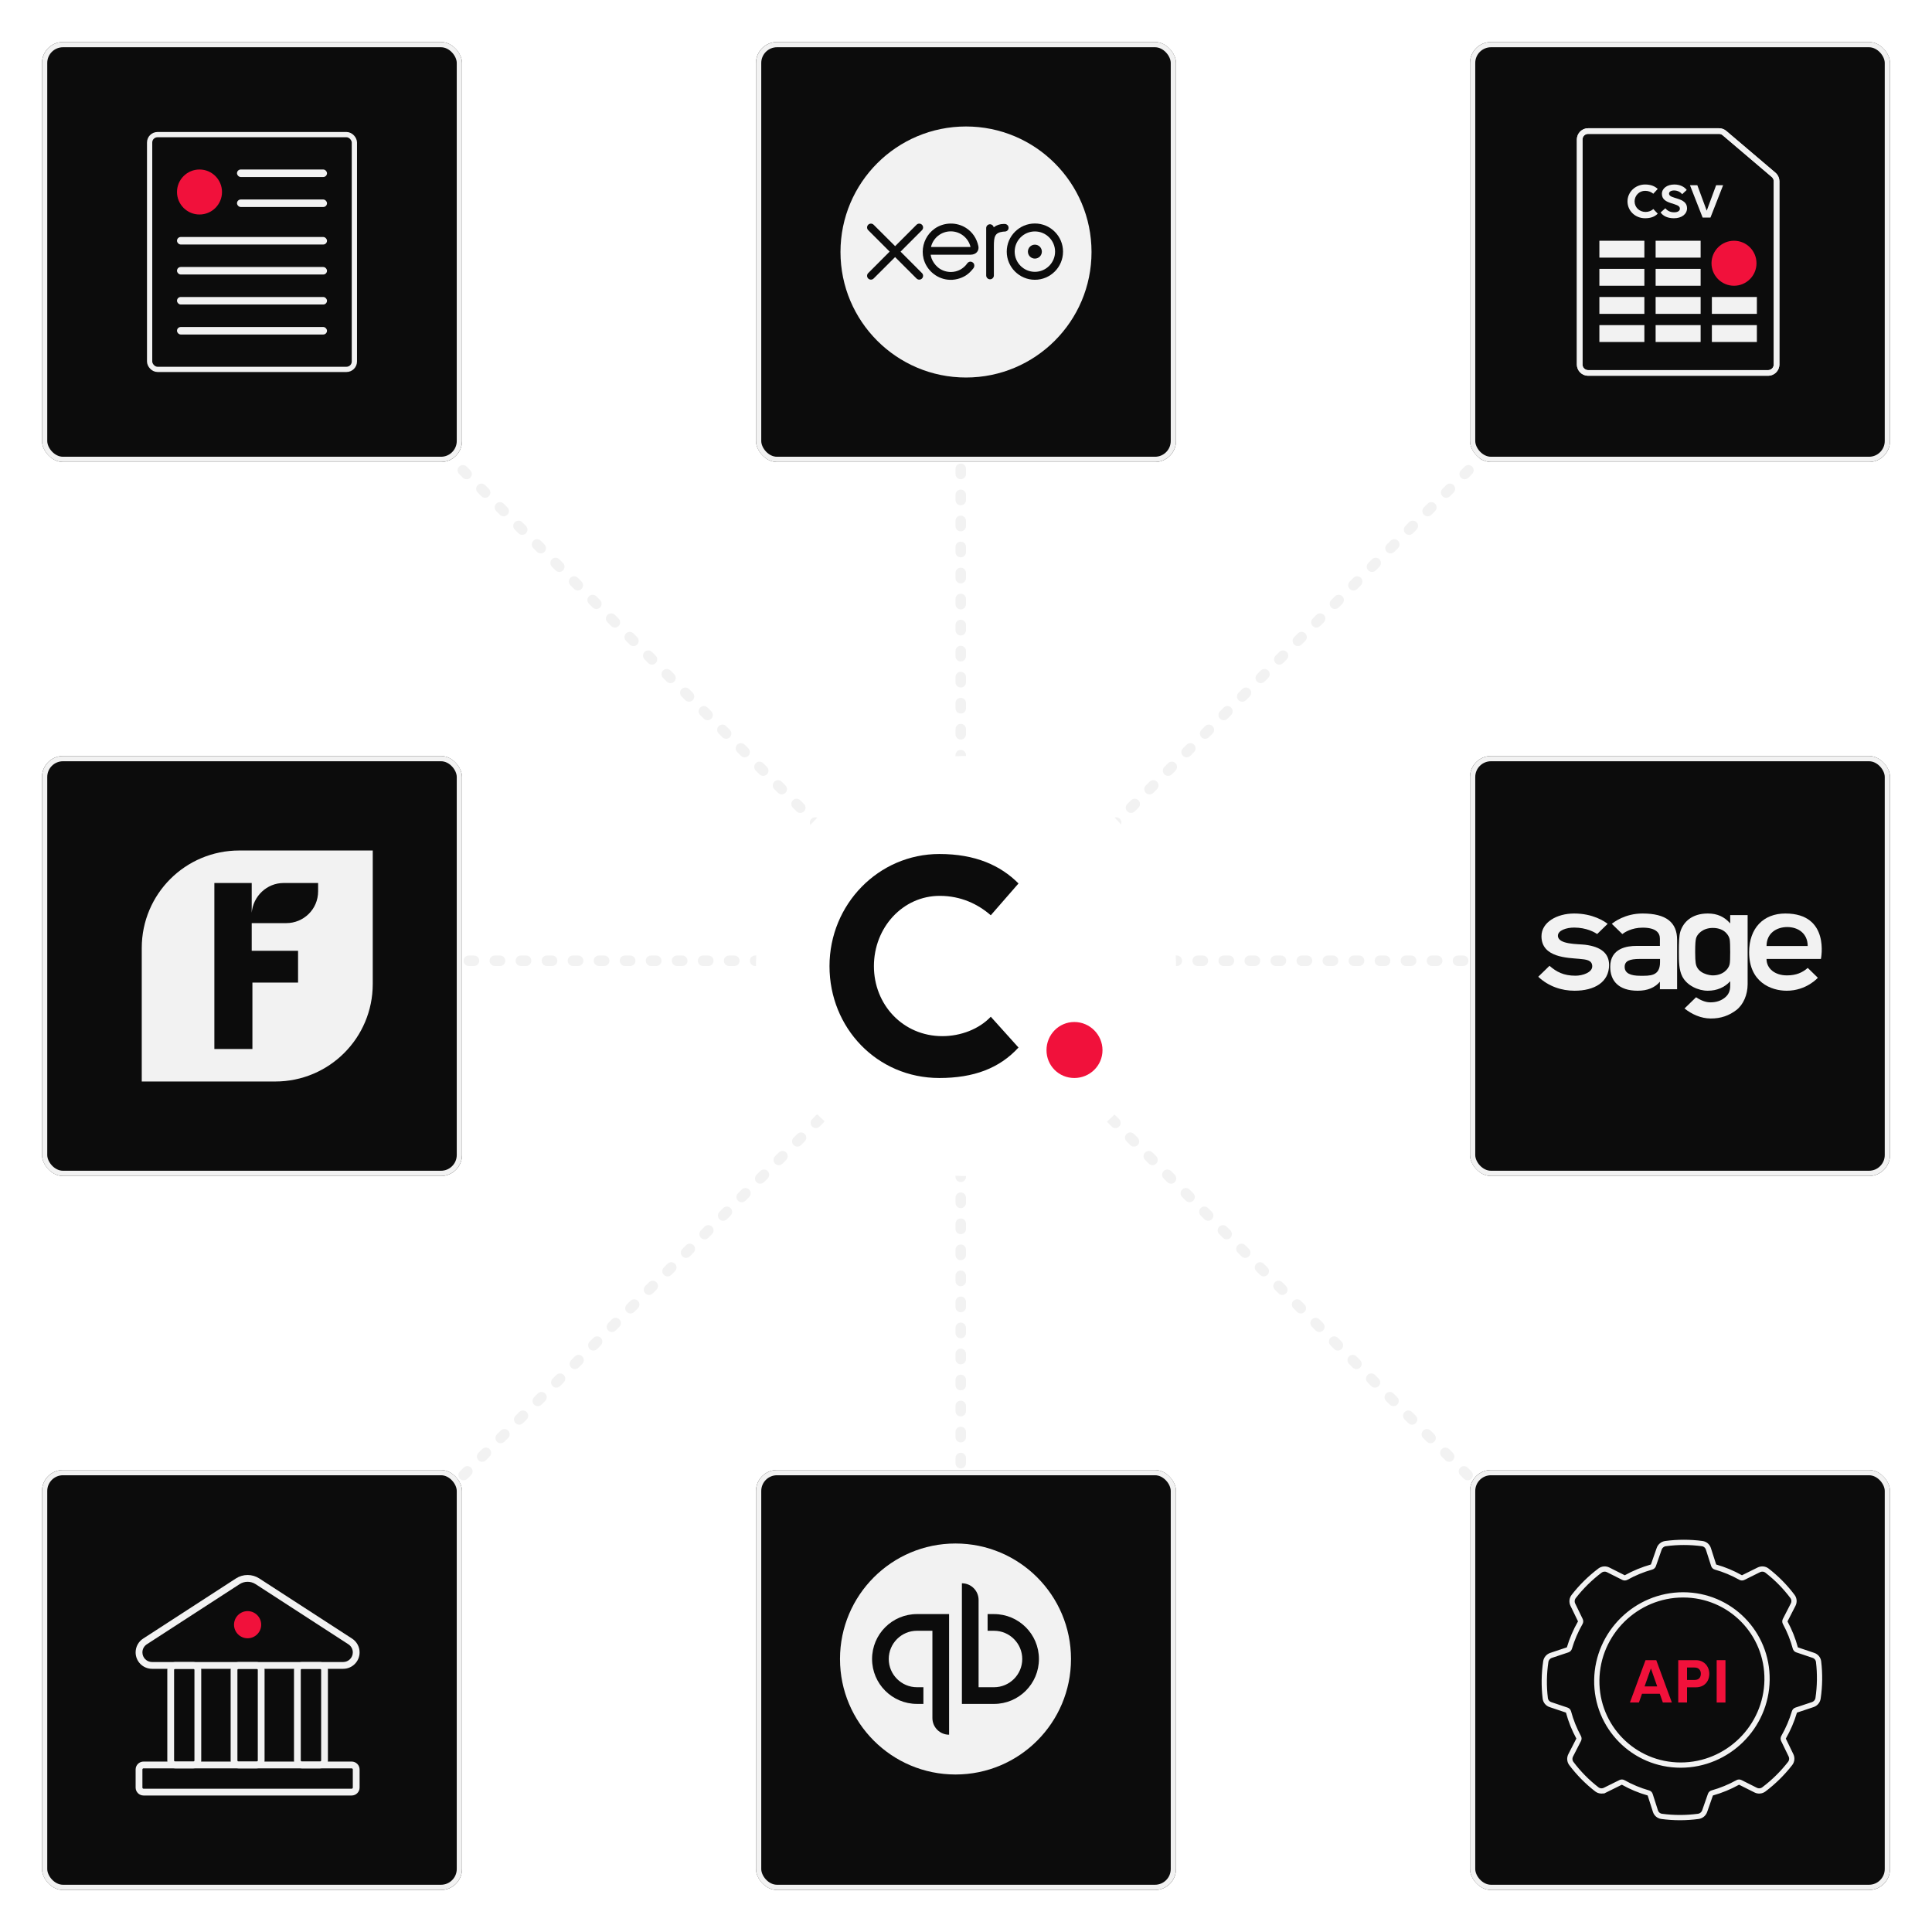
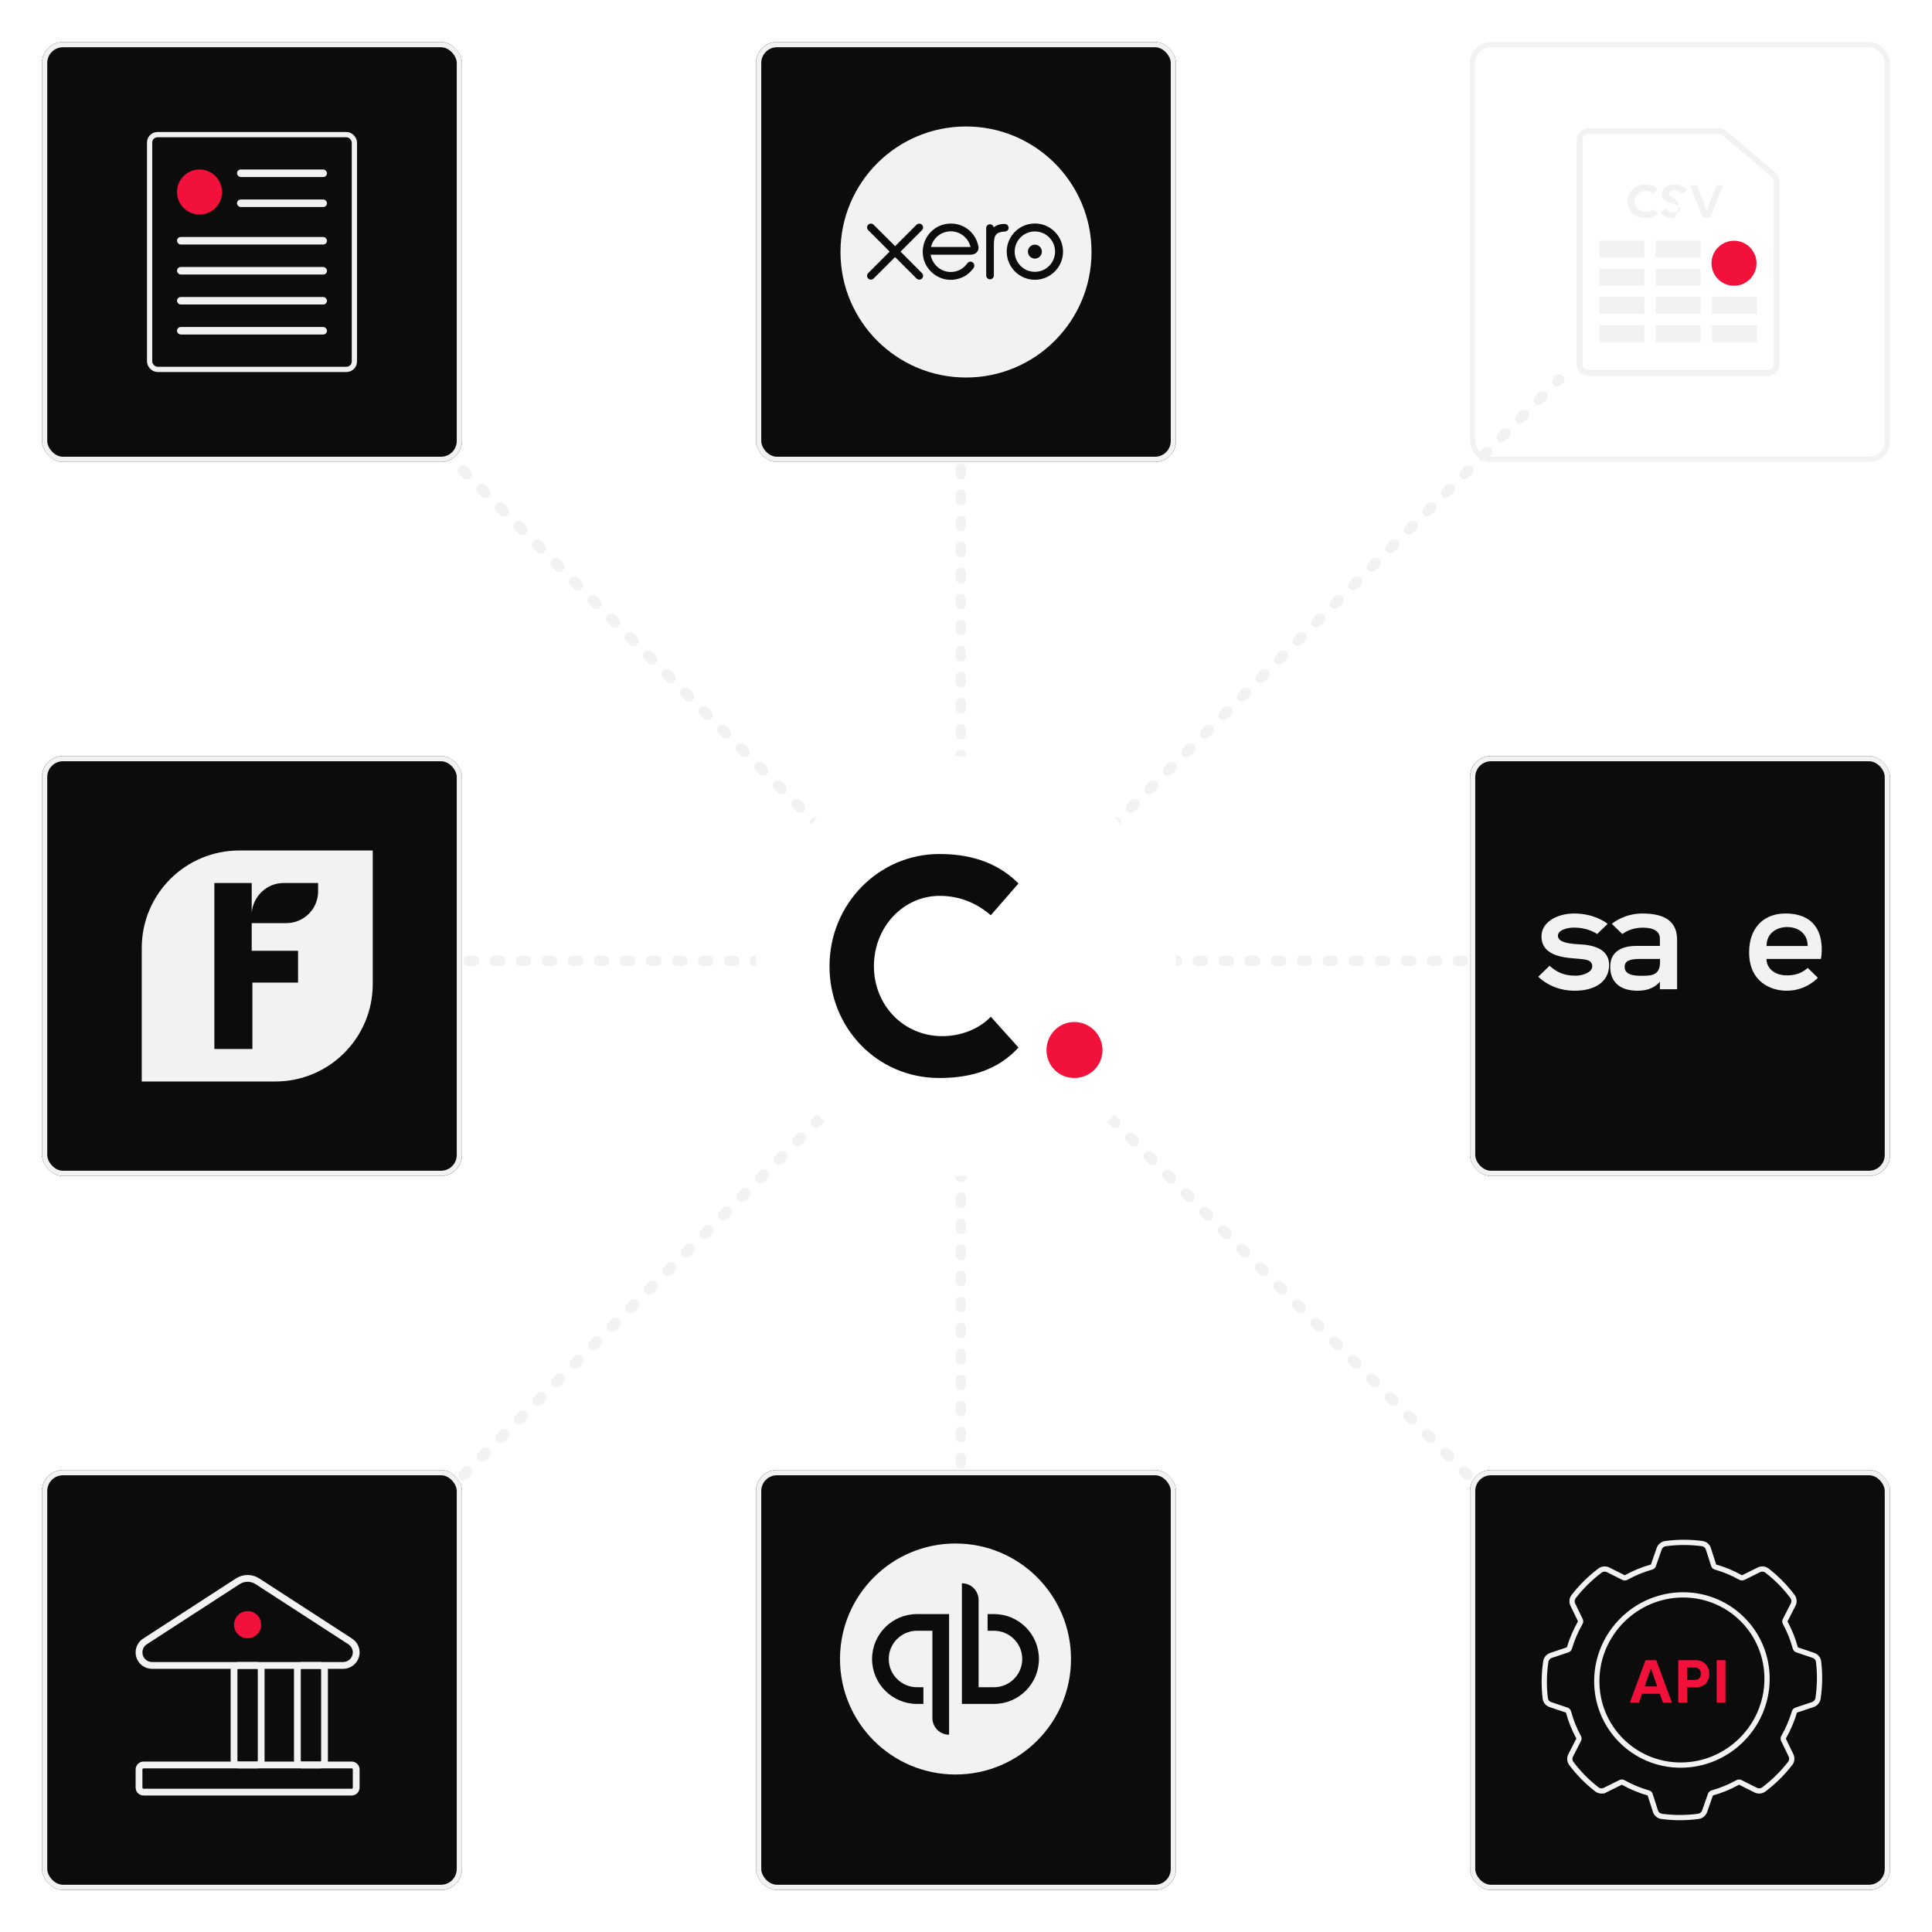
<svg xmlns="http://www.w3.org/2000/svg" width="368" height="368" viewBox="0 0 368 368" fill="none">
  <path fill-rule="evenodd" clip-rule="evenodd" d="M64 183C64 182.448 64.448 182 65 182H65.496C66.048 182 66.496 182.448 66.496 183C66.496 183.552 66.048 184 65.496 184H65C64.448 184 64 183.552 64 183ZM68.463 183C68.463 182.448 68.91 182 69.463 182H70.454C71.007 182 71.454 182.448 71.454 183C71.454 183.552 71.007 184 70.454 184H69.463C68.91 184 68.463 183.552 68.463 183ZM73.421 183C73.421 182.448 73.868 182 74.421 182H75.412C75.965 182 76.412 182.448 76.412 183C76.412 183.552 75.965 184 75.412 184H74.421C73.868 184 73.421 183.552 73.421 183ZM78.379 183C78.379 182.448 78.827 182 79.379 182H80.371C80.923 182 81.371 182.448 81.371 183C81.371 183.552 80.923 184 80.371 184H79.379C78.827 184 78.379 183.552 78.379 183ZM83.338 183C83.338 182.448 83.785 182 84.338 182H85.329C85.882 182 86.329 182.448 86.329 183C86.329 183.552 85.882 184 85.329 184H84.338C83.785 184 83.338 183.552 83.338 183ZM88.296 183C88.296 182.448 88.743 182 89.296 182H90.287C90.84 182 91.287 182.448 91.287 183C91.287 183.552 90.84 184 90.287 184H89.296C88.743 184 88.296 183.552 88.296 183ZM93.254 183C93.254 182.448 93.702 182 94.254 182H95.246C95.798 182 96.246 182.448 96.246 183C96.246 183.552 95.798 184 95.246 184H94.254C93.702 184 93.254 183.552 93.254 183ZM98.213 183C98.213 182.448 98.66 182 99.213 182H100.204C100.756 182 101.204 182.448 101.204 183C101.204 183.552 100.756 184 100.204 184H99.213C98.66 184 98.213 183.552 98.213 183ZM103.171 183C103.171 182.448 103.619 182 104.171 182H105.162C105.715 182 106.162 182.448 106.162 183C106.162 183.552 105.715 184 105.162 184H104.171C103.619 184 103.171 183.552 103.171 183ZM108.129 183C108.129 182.448 108.577 182 109.129 182H110.121C110.673 182 111.121 182.448 111.121 183C111.121 183.552 110.673 184 110.121 184H109.129C108.577 184 108.129 183.552 108.129 183ZM113.087 183C113.087 182.448 113.535 182 114.087 182H115.079C115.631 182 116.079 182.448 116.079 183C116.079 183.552 115.631 184 115.079 184H114.087C113.535 184 113.087 183.552 113.087 183ZM118.046 183C118.046 182.448 118.494 182 119.046 182H120.037C120.59 182 121.037 182.448 121.037 183C121.037 183.552 120.59 184 120.037 184H119.046C118.494 184 118.046 183.552 118.046 183ZM123.004 183C123.004 182.448 123.452 182 124.004 182H124.996C125.548 182 125.996 182.448 125.996 183C125.996 183.552 125.548 184 124.996 184H124.004C123.452 184 123.004 183.552 123.004 183ZM127.962 183C127.962 182.448 128.41 182 128.962 182H129.954C130.506 182 130.954 182.448 130.954 183C130.954 183.552 130.506 184 129.954 184H128.962C128.41 184 127.962 183.552 127.962 183ZM132.921 183C132.921 182.448 133.369 182 133.921 182H134.912C135.465 182 135.912 182.448 135.912 183C135.912 183.552 135.465 184 134.912 184H133.921C133.369 184 132.921 183.552 132.921 183ZM137.879 183C137.879 182.448 138.327 182 138.879 182H139.871C140.423 182 140.871 182.448 140.871 183C140.871 183.552 140.423 184 139.871 184H138.879C138.327 184 137.879 183.552 137.879 183ZM142.838 183C142.838 182.448 143.285 182 143.838 182H144.829C145.381 182 145.829 182.448 145.829 183C145.829 183.552 145.381 184 144.829 184H143.838C143.285 184 142.838 183.552 142.838 183ZM147.796 183C147.796 182.448 148.244 182 148.796 182H149.788C150.34 182 150.788 182.448 150.788 183C150.788 183.552 150.34 184 149.788 184H148.796C148.244 184 147.796 183.552 147.796 183ZM152.754 183C152.754 182.448 153.202 182 153.754 182H154.746C155.298 182 155.746 182.448 155.746 183C155.746 183.552 155.298 184 154.746 184H153.754C153.202 184 152.754 183.552 152.754 183ZM157.713 183C157.713 182.448 158.16 182 158.713 182H159.704C160.256 182 160.704 182.448 160.704 183C160.704 183.552 160.256 184 159.704 184H158.713C158.16 184 157.713 183.552 157.713 183ZM162.671 183C162.671 182.448 163.119 182 163.671 182H164.663C165.215 182 165.663 182.448 165.663 183C165.663 183.552 165.215 184 164.663 184H163.671C163.119 184 162.671 183.552 162.671 183ZM167.629 183C167.629 182.448 168.077 182 168.629 182H169.621C170.173 182 170.621 182.448 170.621 183C170.621 183.552 170.173 184 169.621 184H168.629C168.077 184 167.629 183.552 167.629 183ZM172.588 183C172.588 182.448 173.035 182 173.588 182H174.579C175.131 182 175.579 182.448 175.579 183C175.579 183.552 175.131 184 174.579 184H173.588C173.035 184 172.588 183.552 172.588 183ZM177.546 183C177.546 182.448 177.994 182 178.546 182H179.538C180.09 182 180.538 182.448 180.538 183C180.538 183.552 180.09 184 179.538 184H178.546C177.994 184 177.546 183.552 177.546 183ZM182.504 183C182.504 182.448 182.952 182 183.504 182H184.496C185.048 182 185.496 182.448 185.496 183C185.496 183.552 185.048 184 184.496 184H183.504C182.952 184 182.504 183.552 182.504 183ZM187.463 183C187.463 182.448 187.91 182 188.463 182H189.454C190.006 182 190.454 182.448 190.454 183C190.454 183.552 190.006 184 189.454 184H188.463C187.91 184 187.463 183.552 187.463 183ZM192.421 183C192.421 182.448 192.869 182 193.421 182H194.413C194.965 182 195.413 182.448 195.413 183C195.413 183.552 194.965 184 194.413 184H193.421C192.869 184 192.421 183.552 192.421 183ZM197.379 183C197.379 182.448 197.827 182 198.379 182H199.371C199.923 182 200.371 182.448 200.371 183C200.371 183.552 199.923 184 199.371 184H198.379C197.827 184 197.379 183.552 197.379 183ZM202.338 183C202.338 182.448 202.785 182 203.338 182H204.329C204.881 182 205.329 182.448 205.329 183C205.329 183.552 204.881 184 204.329 184H203.338C202.785 184 202.338 183.552 202.338 183ZM207.296 183C207.296 182.448 207.744 182 208.296 182H209.288C209.84 182 210.288 182.448 210.288 183C210.288 183.552 209.84 184 209.288 184H208.296C207.744 184 207.296 183.552 207.296 183ZM212.254 183C212.254 182.448 212.702 182 213.254 182H214.246C214.798 182 215.246 182.448 215.246 183C215.246 183.552 214.798 184 214.246 184H213.254C212.702 184 212.254 183.552 212.254 183ZM217.212 183C217.212 182.448 217.66 182 218.212 182H219.204C219.756 182 220.204 182.448 220.204 183C220.204 183.552 219.756 184 219.204 184H218.212C217.66 184 217.212 183.552 217.212 183ZM222.171 183C222.171 182.448 222.619 182 223.171 182H224.162C224.715 182 225.162 182.448 225.162 183C225.162 183.552 224.715 184 224.162 184H223.171C222.619 184 222.171 183.552 222.171 183ZM227.129 183C227.129 182.448 227.577 182 228.129 182H229.121C229.673 182 230.121 182.448 230.121 183C230.121 183.552 229.673 184 229.121 184H228.129C227.577 184 227.129 183.552 227.129 183ZM232.087 183C232.087 182.448 232.535 182 233.087 182H234.079C234.631 182 235.079 182.448 235.079 183C235.079 183.552 234.631 184 234.079 184H233.087C232.535 184 232.087 183.552 232.087 183ZM237.046 183C237.046 182.448 237.494 182 238.046 182H239.037C239.59 182 240.037 182.448 240.037 183C240.037 183.552 239.59 184 239.037 184H238.046C237.494 184 237.046 183.552 237.046 183ZM242.004 183C242.004 182.448 242.452 182 243.004 182H243.996C244.548 182 244.996 182.448 244.996 183C244.996 183.552 244.548 184 243.996 184H243.004C242.452 184 242.004 183.552 242.004 183ZM246.962 183C246.962 182.448 247.41 182 247.962 182H248.954C249.506 182 249.954 182.448 249.954 183C249.954 183.552 249.506 184 248.954 184H247.962C247.41 184 246.962 183.552 246.962 183ZM251.921 183C251.921 182.448 252.368 182 252.921 182H253.912C254.465 182 254.912 182.448 254.912 183C254.912 183.552 254.465 184 253.912 184H252.921C252.368 184 251.921 183.552 251.921 183ZM256.879 183C256.879 182.448 257.327 182 257.879 182H258.871C259.423 182 259.871 182.448 259.871 183C259.871 183.552 259.423 184 258.871 184H257.879C257.327 184 256.879 183.552 256.879 183ZM261.837 183C261.837 182.448 262.285 182 262.837 182H263.829C264.381 182 264.829 182.448 264.829 183C264.829 183.552 264.381 184 263.829 184H262.837C262.285 184 261.837 183.552 261.837 183ZM266.796 183C266.796 182.448 267.243 182 267.796 182H268.787C269.34 182 269.787 182.448 269.787 183C269.787 183.552 269.34 184 268.787 184H267.796C267.243 184 266.796 183.552 266.796 183ZM271.754 183C271.754 182.448 272.202 182 272.754 182H273.746C274.298 182 274.746 182.448 274.746 183C274.746 183.552 274.298 184 273.746 184H272.754C272.202 184 271.754 183.552 271.754 183ZM276.712 183C276.712 182.448 277.16 182 277.712 182H278.704C279.256 182 279.704 182.448 279.704 183C279.704 183.552 279.256 184 278.704 184H277.712C277.16 184 276.712 183.552 276.712 183ZM281.671 183C281.671 182.448 282.118 182 282.671 182H283.662C284.215 182 284.662 182.448 284.662 183C284.662 183.552 284.215 184 283.662 184H282.671C282.118 184 281.671 183.552 281.671 183ZM286.629 183C286.629 182.448 287.077 182 287.629 182H288.621C289.173 182 289.621 182.448 289.621 183C289.621 183.552 289.173 184 288.621 184H287.629C287.077 184 286.629 183.552 286.629 183ZM291.587 183C291.587 182.448 292.035 182 292.587 182H293.579C294.131 182 294.579 182.448 294.579 183C294.579 183.552 294.131 184 293.579 184H292.587C292.035 184 291.587 183.552 291.587 183ZM296.546 183C296.546 182.448 296.993 182 297.546 182H298.537C299.09 182 299.537 182.448 299.537 183C299.537 183.552 299.09 184 298.537 184H297.546C296.993 184 296.546 183.552 296.546 183ZM301.504 183C301.504 182.448 301.952 182 302.504 182H303C303.552 182 304 182.448 304 183C304 183.552 303.552 184 303 184H302.504C301.952 184 301.504 183.552 301.504 183Z" fill="#F2F2F2" />
  <path fill-rule="evenodd" clip-rule="evenodd" d="M183 304C182.448 304 182 303.552 182 303L182 302.504C182 301.952 182.448 301.504 183 301.504C183.552 301.504 184 301.952 184 302.504L184 303C184 303.552 183.552 304 183 304ZM183 299.537C182.448 299.537 182 299.09 182 298.537L182 297.546C182 296.994 182.448 296.546 183 296.546C183.552 296.546 184 296.994 184 297.546L184 298.537C184 299.09 183.552 299.537 183 299.537ZM183 294.579C182.448 294.579 182 294.131 182 293.579L182 292.587C182 292.035 182.448 291.587 183 291.587C183.552 291.587 184 292.035 184 292.587L184 293.579C184 294.131 183.552 294.579 183 294.579ZM183 289.621C182.448 289.621 182 289.173 182 288.621L182 287.629C182 287.077 182.448 286.629 183 286.629C183.552 286.629 184 287.077 184 287.629L184 288.621C184 289.173 183.552 289.621 183 289.621ZM183 284.662C182.448 284.662 182 284.215 182 283.662L182 282.671C182 282.119 182.448 281.671 183 281.671C183.552 281.671 184 282.119 184 282.671L184 283.662C184 284.215 183.552 284.662 183 284.662ZM183 279.704C182.448 279.704 182 279.256 182 278.704L182 277.712C182 277.16 182.448 276.712 183 276.712C183.552 276.712 184 277.16 184 277.712L184 278.704C184 279.256 183.552 279.704 183 279.704ZM183 274.746C182.448 274.746 182 274.298 182 273.746L182 272.754C182 272.202 182.448 271.754 183 271.754C183.552 271.754 184 272.202 184 272.754L184 273.746C184 274.298 183.552 274.746 183 274.746ZM183 269.787C182.448 269.787 182 269.34 182 268.787L182 267.796C182 267.244 182.448 266.796 183 266.796C183.552 266.796 184 267.244 184 267.796L184 268.787C184 269.34 183.552 269.787 183 269.787ZM183 264.829C182.448 264.829 182 264.381 182 263.829L182 262.838C182 262.285 182.448 261.838 183 261.838C183.552 261.838 184 262.285 184 262.838L184 263.829C184 264.381 183.552 264.829 183 264.829ZM183 259.871C182.448 259.871 182 259.423 182 258.871L182 257.879C182 257.327 182.448 256.879 183 256.879C183.552 256.879 184 257.327 184 257.879L184 258.871C184 259.423 183.552 259.871 183 259.871ZM183 254.913C182.448 254.913 182 254.465 182 253.913L182 252.921C182 252.369 182.448 251.921 183 251.921C183.552 251.921 184 252.369 184 252.921L184 253.913C184 254.465 183.552 254.913 183 254.913ZM183 249.954C182.448 249.954 182 249.506 182 248.954L182 247.963C182 247.41 182.448 246.963 183 246.963C183.552 246.963 184 247.41 184 247.963L184 248.954C184 249.506 183.552 249.954 183 249.954ZM183 244.996C182.448 244.996 182 244.548 182 243.996L182 243.004C182 242.452 182.448 242.004 183 242.004C183.552 242.004 184 242.452 184 243.004L184 243.996C184 244.548 183.552 244.996 183 244.996ZM183 240.038C182.448 240.038 182 239.59 182 239.038L182 238.046C182 237.494 182.448 237.046 183 237.046C183.552 237.046 184 237.494 184 238.046L184 239.038C184 239.59 183.552 240.038 183 240.038ZM183 235.079C182.448 235.079 182 234.631 182 234.079L182 233.088C182 232.535 182.448 232.088 183 232.088C183.552 232.088 184 232.535 184 233.088L184 234.079C184 234.631 183.552 235.079 183 235.079ZM183 230.121C182.448 230.121 182 229.673 182 229.121L182 228.129C182 227.577 182.448 227.129 183 227.129C183.552 227.129 184 227.577 184 228.129L184 229.121C184 229.673 183.552 230.121 183 230.121ZM183 225.162C182.448 225.162 182 224.715 182 224.162L182 223.171C182 222.619 182.448 222.171 183 222.171C183.552 222.171 184 222.619 184 223.171L184 224.162C184 224.715 183.552 225.162 183 225.162ZM183 220.204C182.448 220.204 182 219.756 182 219.204L182 218.212C182 217.66 182.448 217.212 183 217.212C183.552 217.212 184 217.66 184 218.212L184 219.204C184 219.756 183.552 220.204 183 220.204ZM183 215.246C182.448 215.246 182 214.798 182 214.246L182 213.254C182 212.702 182.448 212.254 183 212.254C183.552 212.254 184 212.702 184 213.254L184 214.246C184 214.798 183.552 215.246 183 215.246ZM183 210.287C182.448 210.287 182 209.84 182 209.287L182 208.296C182 207.744 182.448 207.296 183 207.296C183.552 207.296 184 207.744 184 208.296L184 209.287C184 209.84 183.552 210.287 183 210.287ZM183 205.329C182.448 205.329 182 204.881 182 204.329L182 203.337C182 202.785 182.448 202.337 183 202.337C183.552 202.337 184 202.785 184 203.337L184 204.329C184 204.881 183.552 205.329 183 205.329ZM183 200.371C182.448 200.371 182 199.923 182 199.371L182 198.379C182 197.827 182.448 197.379 183 197.379C183.552 197.379 184 197.827 184 198.379L184 199.371C184 199.923 183.552 200.371 183 200.371ZM183 195.412C182.448 195.412 182 194.965 182 194.412L182 193.421C182 192.869 182.448 192.421 183 192.421C183.552 192.421 184 192.869 184 193.421L184 194.412C184 194.965 183.552 195.412 183 195.412ZM183 190.454C182.448 190.454 182 190.006 182 189.454L182 188.462C182 187.91 182.448 187.462 183 187.462C183.552 187.462 184 187.91 184 188.462L184 189.454C184 190.006 183.552 190.454 183 190.454ZM183 185.496C182.448 185.496 182 185.048 182 184.496L182 183.504C182 182.952 182.448 182.504 183 182.504C183.552 182.504 184 182.952 184 183.504L184 184.496C184 185.048 183.552 185.496 183 185.496ZM183 180.537C182.448 180.537 182 180.09 182 179.537L182 178.546C182 177.994 182.448 177.546 183 177.546C183.552 177.546 184 177.994 184 178.546L184 179.537C184 180.09 183.552 180.537 183 180.537ZM183 175.579C182.448 175.579 182 175.131 182 174.579L182 173.587C182 173.035 182.448 172.587 183 172.587C183.552 172.587 184 173.035 184 173.587L184 174.579C184 175.131 183.552 175.579 183 175.579ZM183 170.621C182.448 170.621 182 170.173 182 169.621L182 168.629C182 168.077 182.448 167.629 183 167.629C183.552 167.629 184 168.077 184 168.629L184 169.621C184 170.173 183.552 170.621 183 170.621ZM183 165.662C182.448 165.662 182 165.215 182 164.662L182 163.671C182 163.119 182.448 162.671 183 162.671C183.552 162.671 184 163.119 184 163.671L184 164.662C184 165.215 183.552 165.662 183 165.662ZM183 160.704C182.448 160.704 182 160.256 182 159.704L182 158.712C182 158.16 182.448 157.712 183 157.712C183.552 157.712 184 158.16 184 158.712L184 159.704C184 160.256 183.552 160.704 183 160.704ZM183 155.746C182.448 155.746 182 155.298 182 154.746L182 153.754C182 153.202 182.448 152.754 183 152.754C183.552 152.754 184 153.202 184 153.754L184 154.746C184 155.298 183.552 155.746 183 155.746ZM183 150.788C182.448 150.788 182 150.34 182 149.788L182 148.796C182 148.244 182.448 147.796 183 147.796C183.552 147.796 184 148.244 184 148.796L184 149.788C184 150.34 183.552 150.788 183 150.788ZM183 145.829C182.448 145.829 182 145.381 182 144.829L182 143.838C182 143.285 182.448 142.838 183 142.838C183.552 142.838 184 143.285 184 143.838L184 144.829C184 145.381 183.552 145.829 183 145.829ZM183 140.871C182.448 140.871 182 140.423 182 139.871L182 138.879C182 138.327 182.448 137.879 183 137.879C183.552 137.879 184 138.327 184 138.879L184 139.871C184 140.423 183.552 140.871 183 140.871ZM183 135.913C182.448 135.913 182 135.465 182 134.913L182 133.921C182 133.369 182.448 132.921 183 132.921C183.552 132.921 184 133.369 184 133.921L184 134.913C184 135.465 183.552 135.913 183 135.913ZM183 130.954C182.448 130.954 182 130.506 182 129.954L182 128.963C182 128.41 182.448 127.963 183 127.963C183.552 127.963 184 128.41 184 128.963L184 129.954C184 130.506 183.552 130.954 183 130.954ZM183 125.996C182.448 125.996 182 125.548 182 124.996L182 124.004C182 123.452 182.448 123.004 183 123.004C183.552 123.004 184 123.452 184 124.004L184 124.996C184 125.548 183.552 125.996 183 125.996ZM183 121.038C182.448 121.038 182 120.59 182 120.038L182 119.046C182 118.494 182.448 118.046 183 118.046C183.552 118.046 184 118.494 184 119.046L184 120.038C184 120.59 183.552 121.038 183 121.038ZM183 116.079C182.448 116.079 182 115.632 182 115.079L182 114.088C182 113.535 182.448 113.088 183 113.088C183.552 113.088 184 113.535 184 114.088L184 115.079C184 115.632 183.552 116.079 183 116.079ZM183 111.121C182.448 111.121 182 110.673 182 110.121L182 109.129C182 108.577 182.448 108.129 183 108.129C183.552 108.129 184 108.577 184 109.129L184 110.121C184 110.673 183.552 111.121 183 111.121ZM183 106.163C182.448 106.163 182 105.715 182 105.163L182 104.171C182 103.619 182.448 103.171 183 103.171C183.552 103.171 184 103.619 184 104.171L184 105.163C184 105.715 183.552 106.163 183 106.163ZM183 101.204C182.448 101.204 182 100.757 182 100.204L182 99.213C182 98.66 182.448 98.213 183 98.213C183.552 98.213 184 98.66 184 99.213L184 100.204C184 100.757 183.552 101.204 183 101.204ZM183 96.246C182.448 96.246 182 95.798 182 95.246L182 94.254C182 93.702 182.448 93.254 183 93.254C183.552 93.254 184 93.702 184 94.254L184 95.246C184 95.798 183.552 96.246 183 96.246ZM183 91.288C182.448 91.288 182 90.84 182 90.288L182 89.296C182 88.744 182.448 88.296 183 88.296C183.552 88.296 184 88.744 184 89.296L184 90.288C184 90.84 183.552 91.288 183 91.288ZM183 86.329C182.448 86.329 182 85.882 182 85.329L182 84.338C182 83.785 182.448 83.338 183 83.338C183.552 83.338 184 83.785 184 84.338L184 85.329C184 85.882 183.552 86.329 183 86.329ZM183 81.371C182.448 81.371 182 80.923 182 80.371L182 79.379C182 78.827 182.448 78.379 183 78.379C183.552 78.379 184 78.827 184 79.379L184 80.371C184 80.923 183.552 81.371 183 81.371ZM183 76.413C182.448 76.413 182 75.965 182 75.413L182 74.421C182 73.869 182.448 73.421 183 73.421C183.552 73.421 184 73.869 184 74.421L184 75.413C184 75.965 183.552 76.413 183 76.413ZM183 71.454C182.448 71.454 182 71.007 182 70.454L182 69.463C182 68.91 182.448 68.463 183 68.463C183.552 68.463 184 68.91 184 69.463L184 70.454C184 71.007 183.552 71.454 183 71.454ZM183 66.496C182.448 66.496 182 66.048 182 65.496L182 65C182 64.448 182.448 64 183 64C183.552 64 184 64.448 184 65L184 65.496C184 66.048 183.552 66.496 183 66.496Z" fill="#F2F2F2" />
  <path fill-rule="evenodd" clip-rule="evenodd" d="M308.156 309.57C307.765 309.961 307.132 309.961 306.742 309.57L306.389 309.217C305.998 308.826 305.998 308.193 306.389 307.803C306.779 307.412 307.412 307.412 307.803 307.803L308.156 308.156C308.546 308.546 308.546 309.179 308.156 309.57ZM304.978 306.392C304.587 306.782 303.954 306.782 303.564 306.392L302.857 305.686C302.467 305.295 302.467 304.662 302.857 304.272C303.248 303.881 303.881 303.881 304.272 304.272L304.978 304.978C305.368 305.368 305.368 306.001 304.978 306.392ZM301.447 302.861C301.056 303.251 300.423 303.251 300.032 302.861L299.326 302.155C298.936 301.764 298.936 301.131 299.326 300.74C299.717 300.35 300.35 300.35 300.74 300.74L301.447 301.447C301.837 301.837 301.837 302.47 301.447 302.861ZM297.916 299.33C297.525 299.72 296.892 299.72 296.501 299.33L295.795 298.623C295.405 298.233 295.405 297.6 295.795 297.209C296.186 296.819 296.819 296.819 297.209 297.209L297.916 297.915C298.306 298.306 298.306 298.939 297.916 299.33ZM294.384 295.799C293.994 296.189 293.361 296.189 292.97 295.799L292.264 295.092C291.873 294.702 291.873 294.069 292.264 293.678C292.655 293.288 293.288 293.288 293.678 293.678L294.384 294.384C294.775 294.775 294.775 295.408 294.384 295.799ZM290.853 292.267C290.463 292.658 289.83 292.658 289.439 292.267L288.733 291.561C288.342 291.171 288.342 290.538 288.733 290.147C289.123 289.756 289.757 289.756 290.147 290.147L290.853 290.853C291.244 291.244 291.244 291.877 290.853 292.267ZM287.322 288.736C286.932 289.127 286.298 289.127 285.908 288.736L285.202 288.03C284.811 287.64 284.811 287.006 285.202 286.616C285.592 286.225 286.225 286.225 286.616 286.616L287.322 287.322C287.713 287.713 287.713 288.346 287.322 288.736ZM283.791 285.205C283.401 285.596 282.767 285.596 282.377 285.205L281.671 284.499C281.28 284.108 281.28 283.475 281.671 283.085C282.061 282.694 282.694 282.694 283.085 283.085L283.791 283.791C284.182 284.182 284.182 284.815 283.791 285.205ZM280.26 281.674C279.869 282.065 279.236 282.065 278.846 281.674L278.139 280.968C277.749 280.577 277.749 279.944 278.139 279.554C278.53 279.163 279.163 279.163 279.554 279.554L280.26 280.26C280.65 280.65 280.65 281.284 280.26 281.674ZM276.729 278.143C276.338 278.533 275.705 278.533 275.315 278.143L274.608 277.437C274.218 277.046 274.218 276.413 274.608 276.022C274.999 275.632 275.632 275.632 276.023 276.022L276.729 276.729C277.119 277.119 277.119 277.752 276.729 278.143ZM273.198 274.612C272.807 275.002 272.174 275.002 271.783 274.612L271.077 273.906C270.687 273.515 270.687 272.882 271.077 272.491C271.468 272.101 272.101 272.101 272.491 272.491L273.198 273.198C273.588 273.588 273.588 274.221 273.198 274.612ZM269.667 271.081C269.276 271.471 268.643 271.471 268.252 271.081L267.546 270.374C267.156 269.984 267.156 269.351 267.546 268.96C267.937 268.57 268.57 268.57 268.96 268.96L269.667 269.666C270.057 270.057 270.057 270.69 269.667 271.081ZM266.135 267.55C265.745 267.94 265.112 267.94 264.721 267.55L264.015 266.843C263.624 266.453 263.624 265.82 264.015 265.429C264.405 265.039 265.039 265.039 265.429 265.429L266.135 266.135C266.526 266.526 266.526 267.159 266.135 267.55ZM262.604 264.018C262.214 264.409 261.581 264.409 261.19 264.018L260.484 263.312C260.093 262.922 260.093 262.288 260.484 261.898C260.874 261.507 261.507 261.507 261.898 261.898L262.604 262.604C262.995 262.995 262.995 263.628 262.604 264.018ZM259.073 260.487C258.683 260.878 258.049 260.878 257.659 260.487L256.953 259.781C256.562 259.391 256.562 258.757 256.953 258.367C257.343 257.976 257.976 257.976 258.367 258.367L259.073 259.073C259.464 259.464 259.464 260.097 259.073 260.487ZM255.542 256.956C255.151 257.347 254.518 257.347 254.128 256.956L253.422 256.25C253.031 255.859 253.031 255.226 253.422 254.836C253.812 254.445 254.445 254.445 254.836 254.836L255.542 255.542C255.933 255.932 255.933 256.566 255.542 256.956ZM252.011 253.425C251.62 253.816 250.987 253.816 250.597 253.425L249.89 252.719C249.5 252.328 249.5 251.695 249.89 251.305C250.281 250.914 250.914 250.914 251.305 251.305L252.011 252.011C252.401 252.401 252.401 253.034 252.011 253.425ZM248.48 249.894C248.089 250.284 247.456 250.284 247.066 249.894L246.359 249.188C245.969 248.797 245.969 248.164 246.359 247.773C246.75 247.383 247.383 247.383 247.773 247.773L248.48 248.48C248.87 248.87 248.87 249.503 248.48 249.894ZM244.949 246.363C244.558 246.753 243.925 246.753 243.534 246.363L242.828 245.657C242.438 245.266 242.438 244.633 242.828 244.242C243.219 243.852 243.852 243.852 244.242 244.242L244.949 244.949C245.339 245.339 245.339 245.972 244.949 246.363ZM241.417 242.832C241.027 243.222 240.394 243.222 240.003 242.832L239.297 242.125C238.906 241.735 238.906 241.102 239.297 240.711C239.688 240.321 240.321 240.321 240.711 240.711L241.417 241.417C241.808 241.808 241.808 242.441 241.417 242.832ZM237.886 239.3C237.496 239.691 236.863 239.691 236.472 239.3L235.766 238.594C235.375 238.204 235.375 237.571 235.766 237.18C236.156 236.79 236.79 236.79 237.18 237.18L237.886 237.886C238.277 238.277 238.277 238.91 237.886 239.3ZM234.355 235.769C233.965 236.16 233.331 236.16 232.941 235.769L232.235 235.063C231.844 234.673 231.844 234.039 232.235 233.649C232.625 233.258 233.258 233.258 233.649 233.649L234.355 234.355C234.746 234.746 234.746 235.379 234.355 235.769ZM230.824 232.238C230.434 232.629 229.8 232.629 229.41 232.238L228.704 231.532C228.313 231.141 228.313 230.508 228.704 230.118C229.094 229.727 229.727 229.727 230.118 230.118L230.824 230.824C231.215 231.215 231.215 231.848 230.824 232.238ZM227.293 228.707C226.902 229.098 226.269 229.098 225.879 228.707L225.172 228.001C224.782 227.61 224.782 226.977 225.172 226.587C225.563 226.196 226.196 226.196 226.587 226.587L227.293 227.293C227.683 227.683 227.683 228.317 227.293 228.707ZM223.762 225.176C223.371 225.566 222.738 225.566 222.348 225.176L221.641 224.47C221.251 224.079 221.251 223.446 221.641 223.056C222.032 222.665 222.665 222.665 223.056 223.056L223.762 223.762C224.152 224.152 224.152 224.785 223.762 225.176ZM220.231 221.645C219.84 222.035 219.207 222.035 218.816 221.645L218.11 220.939C217.72 220.548 217.72 219.915 218.11 219.524C218.501 219.134 219.134 219.134 219.524 219.524L220.231 220.231C220.621 220.621 220.621 221.254 220.231 221.645ZM216.7 218.114C216.309 218.504 215.676 218.504 215.285 218.114L214.579 217.407C214.189 217.017 214.189 216.384 214.579 215.993C214.97 215.603 215.603 215.603 215.993 215.993L216.7 216.699C217.09 217.09 217.09 217.723 216.7 218.114ZM213.168 214.583C212.778 214.973 212.145 214.973 211.754 214.583L211.048 213.876C210.657 213.486 210.657 212.853 211.048 212.462C211.438 212.072 212.072 212.072 212.462 212.462L213.168 213.168C213.559 213.559 213.559 214.192 213.168 214.583ZM209.637 211.051C209.247 211.442 208.614 211.442 208.223 211.051L207.517 210.345C207.126 209.955 207.126 209.322 207.517 208.931C207.907 208.54 208.541 208.54 208.931 208.931L209.637 209.637C210.028 210.028 210.028 210.661 209.637 211.051ZM206.106 207.52C205.716 207.911 205.082 207.911 204.692 207.52L203.986 206.814C203.595 206.424 203.595 205.79 203.986 205.4C204.376 205.009 205.009 205.009 205.4 205.4L206.106 206.106C206.497 206.497 206.497 207.13 206.106 207.52ZM202.575 203.989C202.184 204.38 201.551 204.38 201.161 203.989L200.455 203.283C200.064 202.892 200.064 202.259 200.455 201.869C200.845 201.478 201.478 201.478 201.869 201.869L202.575 202.575C202.966 202.965 202.966 203.599 202.575 203.989ZM199.044 200.458C198.653 200.849 198.02 200.849 197.63 200.458L196.923 199.752C196.533 199.361 196.533 198.728 196.923 198.338C197.314 197.947 197.947 197.947 198.338 198.338L199.044 199.044C199.434 199.434 199.434 200.067 199.044 200.458ZM195.513 196.927C195.122 197.317 194.489 197.317 194.099 196.927L193.392 196.221C193.002 195.83 193.002 195.197 193.392 194.806C193.783 194.416 194.416 194.416 194.807 194.806L195.513 195.513C195.903 195.903 195.903 196.536 195.513 196.927ZM191.982 193.396C191.591 193.786 190.958 193.786 190.567 193.396L189.861 192.69C189.471 192.299 189.471 191.666 189.861 191.275C190.252 190.885 190.885 190.885 191.275 191.275L191.982 191.982C192.372 192.372 192.372 193.005 191.982 193.396ZM188.45 189.865C188.06 190.255 187.427 190.255 187.036 189.865L186.33 189.158C185.94 188.768 185.94 188.135 186.33 187.744C186.721 187.354 187.354 187.354 187.744 187.744L188.45 188.45C188.841 188.841 188.841 189.474 188.45 189.865ZM184.919 186.334C184.529 186.724 183.896 186.724 183.505 186.334L182.799 185.627C182.408 185.237 182.408 184.604 182.799 184.213C183.189 183.823 183.823 183.823 184.213 184.213L184.919 184.919C185.31 185.31 185.31 185.943 184.919 186.334ZM181.388 182.802C180.998 183.193 180.365 183.193 179.974 182.802L179.268 182.096C178.877 181.706 178.877 181.072 179.268 180.682C179.658 180.291 180.291 180.291 180.682 180.682L181.388 181.388C181.779 181.779 181.779 182.412 181.388 182.802ZM177.857 179.271C177.467 179.662 176.833 179.662 176.443 179.271L175.737 178.565C175.346 178.174 175.346 177.541 175.737 177.151C176.127 176.76 176.76 176.76 177.151 177.151L177.857 177.857C178.248 178.248 178.248 178.881 177.857 179.271ZM174.326 175.74C173.935 176.131 173.302 176.131 172.912 175.74L172.206 175.034C171.815 174.643 171.815 174.01 172.206 173.62C172.596 173.229 173.229 173.229 173.62 173.62L174.326 174.326C174.716 174.716 174.716 175.35 174.326 175.74ZM170.795 172.209C170.404 172.6 169.771 172.599 169.381 172.209L168.674 171.503C168.284 171.112 168.284 170.479 168.674 170.089C169.065 169.698 169.698 169.698 170.089 170.089L170.795 170.795C171.185 171.185 171.185 171.818 170.795 172.209ZM167.264 168.678C166.873 169.068 166.24 169.068 165.849 168.678L165.143 167.972C164.753 167.581 164.753 166.948 165.143 166.557C165.534 166.167 166.167 166.167 166.557 166.557L167.264 167.264C167.654 167.654 167.654 168.287 167.264 168.678ZM163.733 165.147C163.342 165.537 162.709 165.537 162.318 165.147L161.612 164.44C161.222 164.05 161.222 163.417 161.612 163.026C162.003 162.636 162.636 162.636 163.026 163.026L163.733 163.732C164.123 164.123 164.123 164.756 163.733 165.147ZM160.201 161.616C159.811 162.006 159.178 162.006 158.787 161.616L158.081 160.909C157.69 160.519 157.69 159.886 158.081 159.495C158.472 159.105 159.105 159.105 159.495 159.495L160.201 160.201C160.592 160.592 160.592 161.225 160.201 161.616ZM156.67 158.084C156.28 158.475 155.647 158.475 155.256 158.084L154.55 157.378C154.159 156.988 154.159 156.355 154.55 155.964C154.94 155.573 155.574 155.573 155.964 155.964L156.67 156.67C157.061 157.061 157.061 157.694 156.67 158.084ZM153.139 154.553C152.749 154.944 152.115 154.944 151.725 154.553L151.019 153.847C150.628 153.457 150.628 152.823 151.019 152.433C151.409 152.042 152.042 152.042 152.433 152.433L153.139 153.139C153.53 153.53 153.53 154.163 153.139 154.553ZM149.608 151.022C149.217 151.413 148.584 151.413 148.194 151.022L147.488 150.316C147.097 149.925 147.097 149.292 147.488 148.902C147.878 148.511 148.511 148.511 148.902 148.902L149.608 149.608C149.999 149.998 149.999 150.632 149.608 151.022ZM146.077 147.491C145.686 147.882 145.053 147.882 144.663 147.491L143.956 146.785C143.566 146.394 143.566 145.761 143.956 145.371C144.347 144.98 144.98 144.98 145.371 145.371L146.077 146.077C146.467 146.467 146.467 147.101 146.077 147.491ZM142.546 143.96C142.155 144.35 141.522 144.35 141.132 143.96L140.425 143.254C140.035 142.863 140.035 142.23 140.425 141.839C140.816 141.449 141.449 141.449 141.84 141.839L142.546 142.546C142.936 142.936 142.936 143.569 142.546 143.96ZM139.015 140.429C138.624 140.819 137.991 140.819 137.6 140.429L136.894 139.723C136.504 139.332 136.504 138.699 136.894 138.308C137.285 137.918 137.918 137.918 138.308 138.308L139.015 139.015C139.405 139.405 139.405 140.038 139.015 140.429ZM135.483 136.898C135.093 137.288 134.46 137.288 134.069 136.898L133.363 136.191C132.973 135.801 132.973 135.168 133.363 134.777C133.754 134.387 134.387 134.387 134.777 134.777L135.483 135.483C135.874 135.874 135.874 136.507 135.483 136.898ZM131.952 133.367C131.562 133.757 130.929 133.757 130.538 133.367L129.832 132.66C129.441 132.27 129.441 131.637 129.832 131.246C130.222 130.856 130.856 130.856 131.246 131.246L131.952 131.952C132.343 132.343 132.343 132.976 131.952 133.367ZM128.421 129.835C128.031 130.226 127.398 130.226 127.007 129.835L126.301 129.129C125.91 128.739 125.91 128.105 126.301 127.715C126.691 127.324 127.325 127.324 127.715 127.715L128.421 128.421C128.812 128.812 128.812 129.445 128.421 129.835ZM124.89 126.304C124.5 126.695 123.866 126.695 123.476 126.304L122.77 125.598C122.379 125.208 122.379 124.574 122.77 124.184C123.16 123.793 123.793 123.793 124.184 124.184L124.89 124.89C125.281 125.281 125.281 125.914 124.89 126.304ZM121.359 122.773C120.968 123.164 120.335 123.164 119.945 122.773L119.239 122.067C118.848 121.676 118.848 121.043 119.239 120.653C119.629 120.262 120.262 120.262 120.653 120.653L121.359 121.359C121.749 121.749 121.75 122.383 121.359 122.773ZM117.828 119.242C117.437 119.633 116.804 119.633 116.414 119.242L115.707 118.536C115.317 118.145 115.317 117.512 115.707 117.122C116.098 116.731 116.731 116.731 117.122 117.122L117.828 117.828C118.218 118.218 118.218 118.851 117.828 119.242ZM114.297 115.711C113.906 116.101 113.273 116.101 112.883 115.711L112.176 115.005C111.786 114.614 111.786 113.981 112.176 113.59C112.567 113.2 113.2 113.2 113.59 113.59L114.297 114.297C114.687 114.687 114.687 115.32 114.297 115.711ZM110.766 112.18C110.375 112.57 109.742 112.57 109.351 112.18L108.645 111.474C108.255 111.083 108.255 110.45 108.645 110.059C109.036 109.669 109.669 109.669 110.059 110.059L110.766 110.766C111.156 111.156 111.156 111.789 110.766 112.18ZM107.234 108.649C106.844 109.039 106.211 109.039 105.82 108.649L105.114 107.942C104.723 107.552 104.723 106.919 105.114 106.528C105.505 106.138 106.138 106.138 106.528 106.528L107.234 107.234C107.625 107.625 107.625 108.258 107.234 108.649ZM103.703 105.117C103.313 105.508 102.68 105.508 102.289 105.117L101.583 104.411C101.192 104.021 101.192 103.388 101.583 102.997C101.973 102.607 102.607 102.607 102.997 102.997L103.703 103.703C104.094 104.094 104.094 104.727 103.703 105.117ZM100.172 101.586C99.782 101.977 99.148 101.977 98.758 101.586L98.052 100.88C97.661 100.49 97.661 99.856 98.052 99.466C98.442 99.075 99.075 99.075 99.466 99.466L100.172 100.172C100.563 100.563 100.563 101.196 100.172 101.586ZM96.641 98.055C96.251 98.446 95.617 98.446 95.227 98.055L94.521 97.349C94.13 96.959 94.13 96.325 94.521 95.935C94.911 95.544 95.544 95.544 95.935 95.935L96.641 96.641C97.032 97.031 97.032 97.665 96.641 98.055ZM93.11 94.524C92.719 94.915 92.086 94.915 91.696 94.524L90.99 93.818C90.599 93.427 90.599 92.794 90.99 92.404C91.38 92.013 92.013 92.013 92.404 92.404L93.11 93.11C93.5 93.5 93.501 94.134 93.11 94.524ZM89.579 90.993C89.188 91.383 88.555 91.383 88.165 90.993L87.458 90.287C87.068 89.896 87.068 89.263 87.458 88.873C87.849 88.482 88.482 88.482 88.873 88.873L89.579 89.579C89.969 89.969 89.969 90.602 89.579 90.993ZM86.048 87.462C85.657 87.852 85.024 87.852 84.633 87.462L83.927 86.756C83.537 86.365 83.537 85.732 83.927 85.341C84.318 84.951 84.951 84.951 85.341 85.341L86.048 86.048C86.438 86.438 86.438 87.071 86.048 87.462ZM82.516 83.931C82.126 84.321 81.493 84.321 81.102 83.931L80.396 83.225C80.006 82.834 80.006 82.201 80.396 81.81C80.787 81.42 81.42 81.42 81.81 81.81L82.516 82.516C82.907 82.907 82.907 83.54 82.516 83.931ZM78.985 80.4C78.595 80.79 77.962 80.79 77.571 80.4L76.865 79.693C76.474 79.303 76.474 78.67 76.865 78.279C77.255 77.889 77.889 77.889 78.279 78.279L78.985 78.985C79.376 79.376 79.376 80.009 78.985 80.4ZM75.454 76.868C75.064 77.259 74.431 77.259 74.04 76.868L73.334 76.162C72.943 75.772 72.943 75.138 73.334 74.748C73.724 74.358 74.358 74.357 74.748 74.748L75.454 75.454C75.845 75.845 75.845 76.478 75.454 76.868ZM71.923 73.337C71.533 73.728 70.899 73.728 70.509 73.337L70.156 72.984C69.765 72.594 69.765 71.96 70.156 71.57C70.546 71.18 71.18 71.18 71.57 71.57L71.923 71.923C72.314 72.314 72.314 72.947 71.923 73.337Z" fill="#F2F2F2" />
  <path fill-rule="evenodd" clip-rule="evenodd" d="M59.707 309.57C60.098 309.961 60.731 309.961 61.121 309.57L61.474 309.217C61.865 308.826 61.865 308.193 61.474 307.803C61.084 307.412 60.451 307.412 60.06 307.803L59.707 308.156C59.317 308.546 59.317 309.179 59.707 309.57ZM62.885 306.392C63.276 306.782 63.909 306.782 64.299 306.392L65.006 305.686C65.396 305.295 65.396 304.662 65.006 304.272C64.615 303.881 63.982 303.881 63.591 304.272L62.885 304.978C62.495 305.368 62.495 306.001 62.885 306.392ZM66.416 302.861C66.807 303.251 67.44 303.251 67.831 302.861L68.537 302.155C68.927 301.764 68.927 301.131 68.537 300.74C68.146 300.35 67.513 300.35 67.123 300.74L66.416 301.447C66.026 301.837 66.026 302.47 66.416 302.861ZM69.948 299.33C70.338 299.72 70.971 299.72 71.362 299.33L72.068 298.623C72.458 298.233 72.458 297.6 72.068 297.209C71.677 296.819 71.044 296.819 70.654 297.209L69.948 297.915C69.557 298.306 69.557 298.939 69.948 299.33ZM73.479 295.799C73.869 296.189 74.502 296.189 74.893 295.799L75.599 295.092C75.99 294.702 75.99 294.069 75.599 293.678C75.209 293.288 74.575 293.288 74.185 293.678L73.479 294.384C73.088 294.775 73.088 295.408 73.479 295.799ZM77.01 292.267C77.4 292.658 78.033 292.658 78.424 292.267L79.13 291.561C79.521 291.171 79.521 290.538 79.13 290.147C78.74 289.756 78.106 289.756 77.716 290.147L77.01 290.853C76.619 291.244 76.619 291.877 77.01 292.267ZM80.541 288.736C80.931 289.127 81.565 289.127 81.955 288.736L82.661 288.03C83.052 287.64 83.052 287.006 82.661 286.616C82.271 286.225 81.638 286.225 81.247 286.616L80.541 287.322C80.15 287.713 80.15 288.346 80.541 288.736ZM84.072 285.205C84.463 285.596 85.096 285.596 85.486 285.205L86.192 284.499C86.583 284.108 86.583 283.475 86.192 283.085C85.802 282.694 85.169 282.694 84.778 283.085L84.072 283.791C83.681 284.182 83.681 284.815 84.072 285.205ZM87.603 281.674C87.994 282.065 88.627 282.065 89.017 281.674L89.724 280.968C90.114 280.577 90.114 279.944 89.724 279.554C89.333 279.163 88.7 279.163 88.309 279.554L87.603 280.26C87.213 280.65 87.213 281.284 87.603 281.674ZM91.134 278.143C91.525 278.533 92.158 278.533 92.549 278.143L93.255 277.437C93.645 277.046 93.645 276.413 93.255 276.022C92.864 275.632 92.231 275.632 91.841 276.022L91.134 276.729C90.744 277.119 90.744 277.752 91.134 278.143ZM94.665 274.612C95.056 275.002 95.689 275.002 96.08 274.612L96.786 273.906C97.176 273.515 97.176 272.882 96.786 272.491C96.395 272.101 95.762 272.101 95.372 272.491L94.665 273.198C94.275 273.588 94.275 274.221 94.665 274.612ZM98.197 271.081C98.587 271.471 99.22 271.471 99.611 271.081L100.317 270.374C100.707 269.984 100.707 269.351 100.317 268.96C99.926 268.57 99.293 268.57 98.903 268.96L98.197 269.666C97.806 270.057 97.806 270.69 98.197 271.081ZM101.728 267.55C102.118 267.94 102.751 267.94 103.142 267.55L103.848 266.843C104.239 266.453 104.239 265.82 103.848 265.429C103.458 265.039 102.824 265.039 102.434 265.429L101.728 266.135C101.337 266.526 101.337 267.159 101.728 267.55ZM105.259 264.018C105.649 264.409 106.282 264.409 106.673 264.018L107.379 263.312C107.77 262.922 107.77 262.288 107.379 261.898C106.989 261.507 106.356 261.507 105.965 261.898L105.259 262.604C104.868 262.995 104.868 263.628 105.259 264.018ZM108.79 260.487C109.18 260.878 109.814 260.878 110.204 260.487L110.91 259.781C111.301 259.391 111.301 258.757 110.91 258.367C110.52 257.976 109.887 257.976 109.496 258.367L108.79 259.073C108.399 259.464 108.399 260.097 108.79 260.487ZM112.321 256.956C112.712 257.347 113.345 257.347 113.735 256.956L114.441 256.25C114.832 255.859 114.832 255.226 114.441 254.836C114.051 254.445 113.418 254.445 113.027 254.836L112.321 255.542C111.931 255.932 111.931 256.566 112.321 256.956ZM115.852 253.425C116.243 253.816 116.876 253.816 117.266 253.425L117.973 252.719C118.363 252.328 118.363 251.695 117.973 251.305C117.582 250.914 116.949 250.914 116.558 251.305L115.852 252.011C115.462 252.401 115.462 253.034 115.852 253.425ZM119.383 249.894C119.774 250.284 120.407 250.284 120.798 249.894L121.504 249.188C121.894 248.797 121.894 248.164 121.504 247.773C121.113 247.383 120.48 247.383 120.09 247.773L119.383 248.48C118.993 248.87 118.993 249.503 119.383 249.894ZM122.914 246.363C123.305 246.753 123.938 246.753 124.329 246.363L125.035 245.657C125.425 245.266 125.425 244.633 125.035 244.242C124.644 243.852 124.011 243.852 123.621 244.242L122.914 244.949C122.524 245.339 122.524 245.972 122.914 246.363ZM126.446 242.832C126.836 243.222 127.469 243.222 127.86 242.832L128.566 242.125C128.957 241.735 128.957 241.102 128.566 240.711C128.176 240.321 127.542 240.321 127.152 240.711L126.446 241.417C126.055 241.808 126.055 242.441 126.446 242.832ZM129.977 239.3C130.367 239.691 131 239.691 131.391 239.3L132.097 238.594C132.488 238.204 132.488 237.571 132.097 237.18C131.707 236.79 131.073 236.79 130.683 237.18L129.977 237.886C129.586 238.277 129.586 238.91 129.977 239.3ZM133.508 235.769C133.898 236.16 134.532 236.16 134.922 235.769L135.628 235.063C136.019 234.673 136.019 234.039 135.628 233.649C135.238 233.258 134.605 233.258 134.214 233.649L133.508 234.355C133.117 234.746 133.117 235.379 133.508 235.769ZM137.039 232.238C137.429 232.629 138.063 232.629 138.453 232.238L139.159 231.532C139.55 231.141 139.55 230.508 139.159 230.118C138.769 229.727 138.136 229.727 137.745 230.118L137.039 230.824C136.648 231.215 136.648 231.848 137.039 232.238ZM140.57 228.707C140.961 229.098 141.594 229.098 141.984 228.707L142.691 228.001C143.081 227.61 143.081 226.977 142.691 226.587C142.3 226.196 141.667 226.196 141.276 226.587L140.57 227.293C140.18 227.683 140.18 228.317 140.57 228.707ZM144.101 225.176C144.492 225.566 145.125 225.566 145.515 225.176L146.222 224.47C146.612 224.079 146.612 223.446 146.222 223.056C145.831 222.665 145.198 222.665 144.807 223.056L144.101 223.762C143.711 224.152 143.711 224.785 144.101 225.176ZM147.632 221.645C148.023 222.035 148.656 222.035 149.047 221.645L149.753 220.939C150.143 220.548 150.143 219.915 149.753 219.524C149.362 219.134 148.729 219.134 148.339 219.524L147.632 220.231C147.242 220.621 147.242 221.254 147.632 221.645ZM151.164 218.114C151.554 218.504 152.187 218.504 152.578 218.114L153.284 217.407C153.674 217.017 153.674 216.384 153.284 215.993C152.893 215.603 152.26 215.603 151.87 215.993L151.164 216.699C150.773 217.09 150.773 217.723 151.164 218.114ZM154.695 214.583C155.085 214.973 155.718 214.973 156.109 214.583L156.815 213.876C157.206 213.486 157.206 212.853 156.815 212.462C156.425 212.072 155.791 212.072 155.401 212.462L154.695 213.168C154.304 213.559 154.304 214.192 154.695 214.583ZM158.226 211.051C158.616 211.442 159.249 211.442 159.64 211.051L160.346 210.345C160.737 209.955 160.737 209.322 160.346 208.931C159.956 208.54 159.323 208.54 158.932 208.931L158.226 209.637C157.835 210.028 157.835 210.661 158.226 211.051ZM161.757 207.52C162.147 207.911 162.781 207.911 163.171 207.52L163.877 206.814C164.268 206.424 164.268 205.79 163.877 205.4C163.487 205.009 162.854 205.009 162.463 205.4L161.757 206.106C161.366 206.497 161.366 207.13 161.757 207.52ZM165.288 203.989C165.679 204.38 166.312 204.38 166.702 203.989L167.408 203.283C167.799 202.892 167.799 202.259 167.408 201.869C167.018 201.478 166.385 201.478 165.994 201.869L165.288 202.575C164.898 202.965 164.898 203.599 165.288 203.989ZM168.819 200.458C169.21 200.849 169.843 200.849 170.233 200.458L170.94 199.752C171.33 199.361 171.33 198.728 170.94 198.338C170.549 197.947 169.916 197.947 169.525 198.338L168.819 199.044C168.429 199.434 168.429 200.067 168.819 200.458ZM172.35 196.927C172.741 197.317 173.374 197.317 173.765 196.927L174.471 196.221C174.861 195.83 174.861 195.197 174.471 194.806C174.08 194.416 173.447 194.416 173.057 194.806L172.35 195.513C171.96 195.903 171.96 196.536 172.35 196.927ZM175.881 193.396C176.272 193.786 176.905 193.786 177.296 193.396L178.002 192.69C178.392 192.299 178.392 191.666 178.002 191.275C177.611 190.885 176.978 190.885 176.588 191.275L175.881 191.982C175.491 192.372 175.491 193.005 175.881 193.396ZM179.413 189.865C179.803 190.255 180.436 190.255 180.827 189.865L181.533 189.158C181.924 188.768 181.924 188.135 181.533 187.744C181.142 187.354 180.509 187.354 180.119 187.744L179.413 188.45C179.022 188.841 179.022 189.474 179.413 189.865ZM182.944 186.334C183.334 186.724 183.967 186.724 184.358 186.334L185.064 185.627C185.455 185.237 185.455 184.604 185.064 184.213C184.674 183.823 184.04 183.823 183.65 184.213L182.944 184.919C182.553 185.31 182.553 185.943 182.944 186.334ZM186.475 182.802C186.865 183.193 187.499 183.193 187.889 182.802L188.595 182.096C188.986 181.706 188.986 181.072 188.595 180.682C188.205 180.291 187.572 180.291 187.181 180.682L186.475 181.388C186.084 181.779 186.084 182.412 186.475 182.802ZM190.006 179.271C190.396 179.662 191.03 179.662 191.42 179.271L192.126 178.565C192.517 178.174 192.517 177.541 192.126 177.151C191.736 176.76 191.103 176.76 190.712 177.151L190.006 177.857C189.615 178.248 189.615 178.881 190.006 179.271ZM193.537 175.74C193.928 176.131 194.561 176.131 194.951 175.74L195.658 175.034C196.048 174.643 196.048 174.01 195.658 173.62C195.267 173.229 194.634 173.229 194.243 173.62L193.537 174.326C193.147 174.716 193.147 175.35 193.537 175.74ZM197.068 172.209C197.459 172.6 198.092 172.599 198.482 172.209L199.189 171.503C199.579 171.112 199.579 170.479 199.189 170.089C198.798 169.698 198.165 169.698 197.774 170.089L197.068 170.795C196.678 171.185 196.678 171.818 197.068 172.209ZM200.599 168.678C200.99 169.068 201.623 169.068 202.014 168.678L202.72 167.972C203.11 167.581 203.11 166.948 202.72 166.557C202.329 166.167 201.696 166.167 201.306 166.557L200.599 167.264C200.209 167.654 200.209 168.287 200.599 168.678ZM204.13 165.147C204.521 165.537 205.154 165.537 205.545 165.147L206.251 164.44C206.641 164.05 206.641 163.417 206.251 163.026C205.86 162.636 205.227 162.636 204.837 163.026L204.13 163.732C203.74 164.123 203.74 164.756 204.13 165.147ZM207.662 161.616C208.052 162.006 208.685 162.006 209.076 161.616L209.782 160.909C210.173 160.519 210.173 159.886 209.782 159.495C209.392 159.105 208.758 159.105 208.368 159.495L207.662 160.201C207.271 160.592 207.271 161.225 207.662 161.616ZM211.193 158.084C211.583 158.475 212.216 158.475 212.607 158.084L213.313 157.378C213.704 156.988 213.704 156.355 213.313 155.964C212.923 155.573 212.289 155.573 211.899 155.964L211.193 156.67C210.802 157.061 210.802 157.694 211.193 158.084ZM214.724 154.553C215.114 154.944 215.748 154.944 216.138 154.553L216.844 153.847C217.235 153.457 217.235 152.823 216.844 152.433C216.454 152.042 215.821 152.042 215.43 152.433L214.724 153.139C214.333 153.53 214.333 154.163 214.724 154.553ZM218.255 151.022C218.646 151.413 219.279 151.413 219.669 151.022L220.375 150.316C220.766 149.925 220.766 149.292 220.375 148.902C219.985 148.511 219.352 148.511 218.961 148.902L218.255 149.608C217.864 149.998 217.864 150.632 218.255 151.022ZM221.786 147.491C222.177 147.882 222.81 147.882 223.2 147.491L223.907 146.785C224.297 146.394 224.297 145.761 223.907 145.371C223.516 144.98 222.883 144.98 222.492 145.371L221.786 146.077C221.396 146.467 221.396 147.101 221.786 147.491ZM225.317 143.96C225.708 144.35 226.341 144.35 226.731 143.96L227.438 143.254C227.828 142.863 227.828 142.23 227.438 141.839C227.047 141.449 226.414 141.449 226.023 141.839L225.317 142.546C224.927 142.936 224.927 143.569 225.317 143.96ZM228.848 140.429C229.239 140.819 229.872 140.819 230.263 140.429L230.969 139.723C231.359 139.332 231.359 138.699 230.969 138.308C230.578 137.918 229.945 137.918 229.555 138.308L228.848 139.015C228.458 139.405 228.458 140.038 228.848 140.429ZM232.38 136.898C232.77 137.288 233.403 137.288 233.794 136.898L234.5 136.191C234.891 135.801 234.891 135.168 234.5 134.777C234.109 134.387 233.476 134.387 233.086 134.777L232.38 135.483C231.989 135.874 231.989 136.507 232.38 136.898ZM235.911 133.367C236.301 133.757 236.934 133.757 237.325 133.367L238.031 132.66C238.422 132.27 238.422 131.637 238.031 131.246C237.641 130.856 237.007 130.856 236.617 131.246L235.911 131.952C235.52 132.343 235.52 132.976 235.911 133.367ZM239.442 129.835C239.832 130.226 240.466 130.226 240.856 129.835L241.562 129.129C241.953 128.739 241.953 128.105 241.562 127.715C241.172 127.324 240.539 127.324 240.148 127.715L239.442 128.421C239.051 128.812 239.051 129.445 239.442 129.835ZM242.973 126.304C243.363 126.695 243.997 126.695 244.387 126.304L245.093 125.598C245.484 125.208 245.484 124.574 245.093 124.184C244.703 123.793 244.07 123.793 243.679 124.184L242.973 124.89C242.582 125.281 242.582 125.914 242.973 126.304ZM246.504 122.773C246.895 123.164 247.528 123.164 247.918 122.773L248.624 122.067C249.015 121.676 249.015 121.043 248.624 120.653C248.234 120.262 247.601 120.262 247.21 120.653L246.504 121.359C246.114 121.749 246.114 122.383 246.504 122.773ZM250.035 119.242C250.426 119.633 251.059 119.633 251.449 119.242L252.156 118.536C252.546 118.145 252.546 117.512 252.156 117.122C251.765 116.731 251.132 116.731 250.741 117.122L250.035 117.828C249.645 118.218 249.645 118.851 250.035 119.242ZM253.566 115.711C253.957 116.101 254.59 116.101 254.981 115.711L255.687 115.005C256.077 114.614 256.077 113.981 255.687 113.59C255.296 113.2 254.663 113.2 254.273 113.59L253.566 114.297C253.176 114.687 253.176 115.32 253.566 115.711ZM257.097 112.18C257.488 112.57 258.121 112.57 258.512 112.18L259.218 111.474C259.608 111.083 259.608 110.45 259.218 110.059C258.827 109.669 258.194 109.669 257.804 110.059L257.097 110.766C256.707 111.156 256.707 111.789 257.097 112.18ZM260.629 108.649C261.019 109.039 261.652 109.039 262.043 108.649L262.749 107.942C263.14 107.552 263.14 106.919 262.749 106.528C262.358 106.138 261.725 106.138 261.335 106.528L260.629 107.234C260.238 107.625 260.238 108.258 260.629 108.649ZM264.16 105.117C264.55 105.508 265.183 105.508 265.574 105.117L266.28 104.411C266.671 104.021 266.671 103.388 266.28 102.997C265.89 102.607 265.256 102.607 264.866 102.997L264.16 103.703C263.769 104.094 263.769 104.727 264.16 105.117ZM267.691 101.586C268.081 101.977 268.715 101.977 269.105 101.586L269.811 100.88C270.202 100.49 270.202 99.856 269.811 99.466C269.421 99.075 268.788 99.075 268.397 99.466L267.691 100.172C267.3 100.563 267.3 101.196 267.691 101.586ZM271.222 98.055C271.613 98.446 272.246 98.446 272.636 98.055L273.342 97.349C273.733 96.959 273.733 96.325 273.342 95.935C272.952 95.544 272.319 95.544 271.928 95.935L271.222 96.641C270.831 97.031 270.831 97.665 271.222 98.055ZM274.753 94.524C275.144 94.915 275.777 94.915 276.167 94.524L276.874 93.818C277.264 93.427 277.264 92.794 276.874 92.404C276.483 92.013 275.85 92.013 275.459 92.404L274.753 93.11C274.363 93.5 274.363 94.134 274.753 94.524ZM278.284 90.993C278.675 91.383 279.308 91.383 279.698 90.993L280.405 90.287C280.795 89.896 280.795 89.263 280.405 88.873C280.014 88.482 279.381 88.482 278.99 88.873L278.284 89.579C277.894 89.969 277.894 90.602 278.284 90.993ZM281.815 87.462C282.206 87.852 282.839 87.852 283.23 87.462L283.936 86.756C284.326 86.365 284.326 85.732 283.936 85.341C283.545 84.951 282.912 84.951 282.522 85.341L281.815 86.048C281.425 86.438 281.425 87.071 281.815 87.462ZM285.347 83.931C285.737 84.321 286.37 84.321 286.761 83.931L287.467 83.225C287.857 82.834 287.857 82.201 287.467 81.81C287.076 81.42 286.443 81.42 286.053 81.81L285.347 82.516C284.956 82.907 284.956 83.54 285.347 83.931ZM288.878 80.4C289.268 80.79 289.901 80.79 290.292 80.4L290.998 79.693C291.389 79.303 291.389 78.67 290.998 78.279C290.608 77.889 289.974 77.889 289.584 78.279L288.878 78.985C288.487 79.376 288.487 80.009 288.878 80.4ZM292.409 76.868C292.799 77.259 293.432 77.259 293.823 76.868L294.529 76.162C294.92 75.772 294.92 75.138 294.529 74.748C294.139 74.358 293.506 74.357 293.115 74.748L292.409 75.454C292.018 75.845 292.018 76.478 292.409 76.868ZM295.94 73.337C296.33 73.728 296.964 73.728 297.354 73.337L297.707 72.984C298.098 72.594 298.098 71.96 297.707 71.57C297.317 71.18 296.683 71.18 296.293 71.57L295.94 71.923C295.549 72.314 295.549 72.947 295.94 73.337Z" fill="#F2F2F2" />
  <g filter="url(#filter0_d_1860_770)">
    <rect x="8" y="8" width="80" height="80" rx="4" fill="#0C0C0C" />
    <rect x="8.5" y="8.5" width="79" height="79" rx="3.5" stroke="#F2F2F2" />
  </g>
  <rect x="28.5" y="25.643" width="39" height="44.714" rx="1.5" fill="#0C0C0C" stroke="#F2F2F2" />
  <circle cx="38" cy="36.572" r="4.286" fill="#F1113B" />
  <rect x="45.143" y="32.286" width="17.143" height="1.429" rx="0.714" fill="#F2F2F2" />
  <rect x="45.143" y="38" width="17.143" height="1.429" rx="0.714" fill="#F2F2F2" />
  <rect x="33.714" y="45.143" width="28.571" height="1.429" rx="0.714" fill="#F2F2F2" />
  <rect x="33.714" y="50.857" width="28.571" height="1.429" rx="0.714" fill="#F2F2F2" />
  <rect x="33.714" y="56.571" width="28.571" height="1.429" rx="0.714" fill="#F2F2F2" />
  <rect x="33.714" y="62.286" width="28.571" height="1.429" rx="0.714" fill="#F2F2F2" />
  <g filter="url(#filter1_d_1860_770)">
    <rect x="280" y="280" width="80" height="80" rx="4" fill="#0C0C0C" />
    <rect x="280.5" y="280.5" width="79" height="79" rx="3.5" stroke="#F2F2F2" />
  </g>
  <path d="M305.718 340.975L305.502 340.528L305.718 340.975L308.697 339.501C308.848 339.426 309.032 339.43 309.189 339.519C310.694 340.367 312.296 341.034 313.961 341.508C314.135 341.557 314.266 341.684 314.317 341.843L315.321 344.976C315.491 345.504 315.944 345.9 316.508 345.976C318.819 346.287 321.165 346.287 323.485 345.976C324.051 345.9 324.515 345.504 324.7 344.976L325.793 341.843C325.849 341.684 325.984 341.557 326.158 341.508C327.837 341.034 329.457 340.367 330.987 339.519C331.146 339.43 331.331 339.426 331.479 339.501L334.416 340.975C334.911 341.224 335.516 341.18 335.974 340.834C337.851 339.417 339.534 337.757 340.978 335.901C341.33 335.448 341.383 334.843 341.142 334.345L339.709 331.387C339.636 331.238 339.643 331.053 339.733 330.895C340.603 329.378 341.293 327.767 341.791 326.095C341.843 325.921 341.972 325.788 342.131 325.735L345.28 324.686C345.81 324.509 346.213 324.051 346.296 323.486C346.64 321.17 346.674 318.824 346.395 316.509C346.328 315.944 345.938 315.486 345.413 315.309L342.294 314.259C342.136 314.206 342.011 314.073 341.964 313.899C341.514 312.228 340.869 310.617 340.043 309.099C339.957 308.941 339.955 308.757 340.032 308.607L341.549 305.65C341.804 305.152 341.769 304.547 341.429 304.094C340.038 302.238 338.402 300.578 336.566 299.161C336.117 298.815 335.513 298.771 335.012 299.019L332.033 300.494C331.882 300.568 331.698 300.564 331.541 300.476C330.036 299.628 328.434 298.961 326.769 298.487C326.595 298.438 326.464 298.31 326.413 298.152L325.409 295.019C325.239 294.491 324.786 294.095 324.222 294.019C321.911 293.708 319.565 293.708 317.245 294.019C316.679 294.095 316.215 294.491 316.03 295.019L314.937 298.152C314.881 298.31 314.746 298.438 314.572 298.487C312.893 298.961 311.273 299.628 309.743 300.476C309.584 300.564 309.399 300.568 309.251 300.494L306.314 299.019C305.819 298.771 305.214 298.815 304.756 299.161C302.879 300.578 301.196 302.238 299.752 304.094C299.4 304.547 299.347 305.152 299.588 305.65L301.021 308.607C301.094 308.757 301.087 308.941 300.997 309.099C300.127 310.617 299.437 312.228 298.939 313.899C298.887 314.073 298.758 314.206 298.599 314.259L295.45 315.309C294.92 315.486 294.517 315.944 294.434 316.509C294.09 318.824 294.056 321.17 294.335 323.486C294.402 324.051 294.792 324.509 295.317 324.686L298.436 325.735C298.594 325.788 298.719 325.921 298.766 326.095C299.216 327.767 299.861 329.378 300.687 330.895C300.773 331.053 300.775 331.238 300.698 331.387L299.181 334.345C298.926 334.843 298.961 335.448 299.301 335.901C300.692 337.757 302.328 339.417 304.164 340.834C304.613 341.18 305.217 341.224 305.718 340.975ZM320.595 303.785C329.543 303.785 336.707 311.05 336.58 319.997C336.453 328.945 329.083 336.209 320.135 336.209C311.187 336.209 304.023 328.945 304.15 319.997C304.277 311.05 311.647 303.785 320.595 303.785Z" fill="#0C0C0C" stroke="#F2F2F2" />
  <path d="M316.15 322.623H312.762L312.176 324.286H310.463L313.432 316.222H315.48L318.449 324.286H316.735L316.15 322.623ZM315.658 321.222L314.459 317.801L313.253 321.222H315.658Z" fill="#F1113B" />
  <path d="M323.019 316.222C323.532 316.222 323.982 316.339 324.369 316.573C324.756 316.804 325.054 317.119 325.262 317.517C325.474 317.911 325.58 318.348 325.58 318.828C325.58 319.319 325.476 319.76 325.268 320.15C325.059 320.537 324.762 320.842 324.375 321.066C323.988 321.285 323.536 321.395 323.019 321.395H321.339V324.286H319.665V316.222H323.019ZM322.74 319.994C323.149 319.994 323.456 319.89 323.661 319.682C323.865 319.47 323.968 319.178 323.968 318.806C323.968 318.445 323.863 318.158 323.655 317.946C323.45 317.73 323.145 317.623 322.74 317.623H321.339V319.994H322.74Z" fill="#F1113B" />
  <path d="M326.987 316.222H328.661V324.286H326.987V316.222Z" fill="#F1113B" />
  <g filter="url(#filter2_d_1860_770)">
    <rect x="8" y="280" width="80" height="80" rx="4" fill="#0C0C0C" />
    <rect x="8.5" y="280.5" width="79" height="79" rx="3.5" stroke="#F2F2F2" />
  </g>
  <path fill-rule="evenodd" clip-rule="evenodd" d="M44.937 300.658C46.292 299.781 48.036 299.781 49.39 300.658L67.067 312.116C67.957 312.693 68.494 313.681 68.494 314.741C68.494 316.468 67.094 317.869 65.366 317.869H28.961C27.234 317.869 25.833 316.468 25.833 314.741C25.833 313.681 26.37 312.693 27.26 312.116L44.937 300.658ZM48.687 301.743C47.76 301.143 46.567 301.143 45.64 301.743L27.963 313.201C27.441 313.539 27.126 314.119 27.126 314.741C27.126 315.754 27.948 316.576 28.961 316.576H65.366C66.38 316.576 67.201 315.754 67.201 314.741C67.201 314.119 66.886 313.539 66.364 313.201L48.687 301.743Z" fill="#F2F2F2" />
  <ellipse cx="47.164" cy="309.466" rx="2.586" ry="2.586" fill="#F1113B" />
  <path fill-rule="evenodd" clip-rule="evenodd" d="M25.833 337.045C25.833 336.212 26.509 335.537 27.341 335.537H66.986C67.819 335.537 68.494 336.212 68.494 337.045V340.492C68.494 341.325 67.819 342 66.986 342H27.341C26.509 342 25.833 341.325 25.833 340.492V337.045ZM27.341 336.829C27.223 336.829 27.126 336.926 27.126 337.045V340.492C27.126 340.611 27.223 340.708 27.341 340.708H66.986C67.105 340.708 67.201 340.611 67.201 340.492V337.045C67.201 336.926 67.105 336.829 66.986 336.829H27.341Z" fill="#F2F2F2" />
  <path fill-rule="evenodd" clip-rule="evenodd" d="M43.932 318.084C43.932 317.251 44.607 316.576 45.44 316.576H48.887C49.72 316.576 50.395 317.251 50.395 318.084V335.321C50.395 336.154 49.72 336.829 48.887 336.829H45.44C44.607 336.829 43.932 336.154 43.932 335.321V318.084ZM45.44 317.869C45.321 317.869 45.224 317.965 45.224 318.084V335.321C45.224 335.44 45.321 335.536 45.44 335.536H48.887C49.006 335.536 49.103 335.44 49.103 335.321V318.084C49.103 317.965 49.006 317.869 48.887 317.869H45.44Z" fill="#F2F2F2" />
-   <path fill-rule="evenodd" clip-rule="evenodd" d="M31.866 318.084C31.866 317.251 32.541 316.576 33.374 316.576H36.822C37.655 316.576 38.33 317.251 38.33 318.084V335.321C38.33 336.154 37.655 336.829 36.822 336.829H33.374C32.541 336.829 31.866 336.154 31.866 335.321V318.084ZM33.374 317.869C33.255 317.869 33.159 317.965 33.159 318.084V335.321C33.159 335.44 33.255 335.536 33.374 335.536H36.822C36.941 335.536 37.037 335.44 37.037 335.321V318.084C37.037 317.965 36.941 317.869 36.822 317.869H33.374Z" fill="#F2F2F2" />
  <path fill-rule="evenodd" clip-rule="evenodd" d="M55.998 318.084C55.998 317.251 56.673 316.576 57.506 316.576H60.953C61.786 316.576 62.461 317.251 62.461 318.084V335.321C62.461 336.154 61.786 336.829 60.953 336.829H57.506C56.673 336.829 55.998 336.154 55.998 335.321V318.084ZM57.506 317.869C57.387 317.869 57.29 317.965 57.29 318.084V335.321C57.29 335.44 57.387 335.536 57.506 335.536H60.953C61.072 335.536 61.169 335.44 61.169 335.321V318.084C61.169 317.965 61.072 317.869 60.953 317.869H57.506Z" fill="#F2F2F2" />
  <g filter="url(#filter3_d_1860_770)">
    <rect x="144" y="280" width="80" height="80" rx="4" fill="#0C0C0C" />
    <rect x="144.5" y="280.5" width="79" height="79" rx="3.5" stroke="#F2F2F2" />
  </g>
  <path fill-rule="evenodd" clip-rule="evenodd" d="M204 316C204 328.15 194.15 338 182 338C169.85 338 160 328.15 160 316C160 303.85 169.85 294 182 294C194.15 294 204 303.85 204 316ZM174.665 324.555C169.94 324.555 166.109 320.724 166.109 315.999C166.109 311.275 169.94 307.444 174.665 307.444H180.779V330.421C179.024 330.421 177.601 328.999 177.601 327.244V310.621H174.665C171.699 310.621 169.287 313.034 169.287 315.999C169.287 318.965 171.699 321.377 174.665 321.377H175.887V324.555H174.665ZM188.114 307.445H189.336C194.061 307.445 197.892 311.275 197.892 316.001C197.892 320.726 194.061 324.556 189.336 324.556H183.22V301.578C184.975 301.578 186.398 303.001 186.398 304.756V321.378H189.336C192.301 321.378 194.714 318.966 194.714 316.001C194.714 313.035 192.301 310.623 189.336 310.623H188.114V307.445Z" fill="#F2F2F2" />
  <g filter="url(#filter4_d_1860_770)">
    <rect x="280" y="144" width="80" height="80" rx="4" fill="#0C0C0C" />
    <rect x="280.5" y="144.5" width="79" height="79" rx="3.5" stroke="#F2F2F2" />
  </g>
  <path d="M336.484 180.195C336.484 177.758 338.383 176.58 340.43 176.58C342.477 176.58 344.323 177.778 344.323 180.195H336.484ZM340.068 174C335.896 174 333.166 176.784 333.166 181.376C333.166 187.075 337.342 188.71 340.325 188.71C344.103 188.71 346.258 186.24 346.258 186.24L344.335 184.365C343.316 185.256 342.133 185.789 340.372 185.789C338.047 185.789 336.48 184.466 336.48 182.656H346.841C346.841 182.656 348.65 174 340.068 174Z" fill="#F2F2F2" />
  <path d="M301.908 179.95C300.583 179.789 296.743 179.934 296.743 178.231C296.743 177.222 298.352 176.68 299.836 176.68C302.207 176.68 303.77 177.602 304.225 177.908L306.217 175.97C305.627 175.507 303.431 174 299.836 174C296.56 174 293.614 175.666 293.614 178.338C293.614 182.437 298.699 182.436 300.822 182.638C302.109 182.76 303.283 182.846 303.283 184.073C303.283 185.213 301.487 185.848 300.096 185.848C297.831 185.848 296.473 185.123 295.144 183.962L293 186.049C294.967 187.896 297.458 188.71 299.912 188.71C303.713 188.71 306.492 187.078 306.492 183.796C306.492 181.62 304.988 180.324 301.908 179.95Z" fill="#F2F2F2" />
  <path d="M316.194 183.283C316.194 186.007 314.198 185.861 312.415 185.861C310.611 185.861 309.459 185.393 309.459 184.172C309.459 183.034 310.397 182.656 312.336 182.656H316.194V183.283ZM312.858 174C309.553 174 307.41 175.637 307.012 175.967L309.015 177.916C309.414 177.608 310.774 176.696 312.884 176.696C315.415 176.696 316.171 177.678 316.171 178.788V180.171L311.658 180.174C309.99 180.174 306.708 180.583 306.708 184.155C306.708 186.779 308.255 188.71 311.948 188.71C313.802 188.71 315.204 188.126 316.171 186.999V188.423H319.447V179C319.447 175.704 317.37 174 312.858 174Z" fill="#F2F2F2" />
-   <path d="M329.562 181.347C329.562 182.445 329.543 183.258 329.452 183.672C329.251 184.587 328.182 185.789 326.242 185.789C325.756 185.789 323.267 185.518 322.988 183.421C322.932 183.001 322.889 182.445 322.889 181.347C322.889 179.714 322.958 179.195 323.044 178.78C323.216 177.958 324.321 176.748 326.242 176.748C328.593 176.748 329.348 178.306 329.459 178.908C329.535 179.325 329.562 180.249 329.562 181.347ZM329.562 174.302V175.884C328.446 174.623 327.114 174 325.295 174C322.19 174 320.591 175.694 320.05 177.498C319.848 178.168 319.779 179.449 319.779 181.341C319.779 183.123 319.796 184.745 320.433 185.991C321.325 187.736 323.488 188.71 325.295 188.71C327.047 188.71 328.533 188.05 329.562 186.904V187.789C329.562 188.829 329.195 189.512 328.511 190.052C327.826 190.593 326.966 190.925 325.772 190.925C324.69 190.925 323.652 190.351 323.061 189.951L320.86 192.092C322.287 193.218 323.994 193.985 325.835 194C327.787 194.015 329.357 193.44 330.734 192.388C332.051 191.38 332.882 189.485 332.882 187.476V174.302H329.562Z" fill="#F2F2F2" />
  <g filter="url(#filter5_d_1860_770)">
    <rect x="8" y="144" width="80" height="80" rx="4" fill="#0C0C0C" />
    <rect x="8.5" y="144.5" width="79" height="79" rx="3.5" stroke="#F2F2F2" />
  </g>
  <path d="M45.575 162C35.299 162 27 170.299 27 180.575V206H52.425C62.701 206 71 197.701 71 187.425V162H45.575ZM60.593 169.772C60.593 173.198 57.826 175.832 54.533 175.832H47.946V181.102H56.773V187.162H48.078V199.808H40.832V168.192H47.946V173.856C48.21 170.695 50.844 168.192 54.006 168.192H60.593V169.772Z" fill="#F2F2F2" />
  <g filter="url(#filter6_d_1860_770)">
    <rect x="144" y="8" width="80" height="80" rx="4" fill="#0C0C0C" />
    <rect x="144.5" y="8.5" width="79" height="79" rx="3.5" stroke="#F2F2F2" />
  </g>
  <path d="M184 71.908C197.204 71.908 207.909 61.204 207.909 48C207.909 34.795 197.204 24.091 184 24.091C170.796 24.091 160.092 34.795 160.092 48C160.092 61.204 170.796 71.908 184 71.908Z" fill="#F2F2F2" />
  <path d="M171.536 47.931L175.616 43.841C175.752 43.703 175.827 43.52 175.827 43.327C175.827 42.923 175.499 42.596 175.096 42.596C174.899 42.596 174.715 42.672 174.576 42.813C174.576 42.814 170.5 46.888 170.5 46.888L166.405 42.807C166.266 42.671 166.083 42.596 165.889 42.596C165.486 42.596 165.158 42.923 165.158 43.326C165.158 43.523 165.236 43.707 165.377 43.846L169.457 47.925L165.379 52.01C165.236 52.151 165.158 52.336 165.158 52.534C165.158 52.937 165.486 53.264 165.889 53.264C166.083 53.264 166.267 53.189 166.405 53.051L170.493 48.968L174.566 53.036C174.711 53.185 174.897 53.265 175.096 53.265C175.499 53.265 175.827 52.937 175.827 52.534C175.827 52.339 175.751 52.156 175.614 52.018L171.536 47.931Z" fill="#0C0C0C" />
  <path d="M195.792 47.929C195.792 48.662 196.388 49.258 197.121 49.258C197.853 49.258 198.449 48.662 198.449 47.929C198.449 47.197 197.853 46.601 197.121 46.601C196.388 46.601 195.792 47.197 195.792 47.929Z" fill="#0C0C0C" />
  <path d="M193.272 47.93C193.272 45.809 194.998 44.083 197.12 44.083C199.24 44.083 200.966 45.809 200.966 47.93C200.966 50.051 199.24 51.776 197.12 51.776C194.998 51.776 193.272 50.051 193.272 47.93ZM191.759 47.93C191.759 50.886 194.164 53.29 197.12 53.29C200.076 53.29 202.482 50.886 202.482 47.93C202.482 44.975 200.076 42.569 197.12 42.569C194.164 42.569 191.759 44.975 191.759 47.93Z" fill="#0C0C0C" />
  <path d="M191.379 42.661L191.154 42.66C190.478 42.66 189.827 42.873 189.283 43.292C189.212 42.964 188.919 42.718 188.569 42.718C188.167 42.718 187.845 43.04 187.844 43.442C187.844 43.444 187.847 52.471 187.847 52.471C187.848 52.873 188.176 53.2 188.578 53.2C188.98 53.2 189.308 52.873 189.309 52.47C189.309 52.468 189.309 46.919 189.309 46.919C189.309 45.068 189.478 44.321 191.063 44.123C191.21 44.105 191.369 44.108 191.37 44.108C191.804 44.093 192.112 43.795 192.112 43.392C192.112 42.989 191.783 42.661 191.379 42.661Z" fill="#0C0C0C" />
  <path d="M177.342 47.048C177.342 47.028 177.343 47.007 177.344 46.986C177.768 45.308 179.288 44.067 181.098 44.067C182.929 44.067 184.463 45.339 184.865 47.048H177.342ZM186.362 46.91C186.047 45.418 185.231 44.193 183.987 43.406C182.17 42.252 179.77 42.316 178.014 43.564C176.582 44.583 175.755 46.25 175.755 47.967C175.755 48.397 175.807 48.831 175.915 49.259C176.456 51.386 178.284 52.997 180.465 53.264C181.112 53.342 181.741 53.304 182.394 53.136C182.954 52.999 183.496 52.772 183.996 52.452C184.514 52.118 184.947 51.679 185.367 51.153C185.375 51.143 185.384 51.135 185.392 51.124C185.684 50.763 185.63 50.25 185.31 50.005C185.04 49.798 184.587 49.714 184.23 50.17C184.154 50.279 184.068 50.392 183.974 50.504C183.691 50.817 183.339 51.121 182.917 51.356C182.381 51.643 181.77 51.806 181.12 51.81C178.994 51.786 177.856 50.302 177.451 49.243C177.381 49.045 177.326 48.84 177.288 48.628C177.283 48.589 177.28 48.551 177.278 48.516C177.718 48.516 184.909 48.514 184.909 48.514C185.955 48.492 186.518 47.754 186.362 46.91Z" fill="#0C0C0C" />
  <g filter="url(#filter7_d_1860_770)">
-     <rect x="280" y="8" width="80" height="80" rx="4" fill="#0C0C0C" />
    <rect x="280.5" y="8.5" width="79" height="79" rx="3.5" stroke="#F2F2F2" />
  </g>
  <path fill-rule="evenodd" clip-rule="evenodd" d="M302.5 70.5H336.786C337.377 70.5 337.857 70.02 337.857 69.429V34.527C337.857 34.212 337.719 33.914 337.48 33.71L328.121 25.755C327.927 25.59 327.681 25.5 327.427 25.5H302.5C301.908 25.5 301.429 25.98 301.429 26.571V69.429C301.429 70.02 301.908 70.5 302.5 70.5ZM336.786 71.571H302.5C301.317 71.571 300.357 70.612 300.357 69.429V26.571C300.357 25.388 301.317 24.429 302.5 24.429H327.427C327.935 24.429 328.427 24.609 328.814 24.939L338.174 32.894C338.653 33.301 338.929 33.898 338.929 34.527V69.429C338.929 70.612 337.969 71.571 336.786 71.571Z" fill="#F2F2F2" />
  <path d="M302.5 71H336.786C337.654 71 338.357 70.296 338.357 69.429V34.527C338.357 34.066 338.155 33.628 337.803 33.329L328.444 25.374L328.123 25.752L328.444 25.374C328.16 25.133 327.8 25 327.427 25H302.5C301.632 25 300.929 25.704 300.929 26.571V69.429C300.929 70.296 301.632 71 302.5 71ZM336.786 71.071H302.5C301.593 71.071 300.857 70.336 300.857 69.429V26.571C300.857 25.664 301.593 24.929 302.5 24.929H327.427C327.816 24.929 328.194 25.067 328.491 25.32L337.85 33.275C338.217 33.587 338.429 34.045 338.429 34.527V69.429C338.429 70.336 337.693 71.071 336.786 71.071Z" stroke="#F2F2F2" />
  <path fill-rule="evenodd" clip-rule="evenodd" d="M313.214 45.857H304.643V49.071H313.214V45.857ZM323.929 45.857H315.357V49.071H323.929V45.857ZM304.643 51.214H313.214V54.428H304.643V51.214ZM323.929 51.214H315.357V54.428H323.929V51.214ZM304.643 56.571H313.214V59.785H304.643V56.571ZM323.929 56.571H315.357V59.785H323.929V56.571ZM304.643 61.928H313.214V65.143H304.643V61.928ZM323.929 61.928H315.357V65.143H323.929V61.928ZM326.071 61.928H334.643V65.143H326.071V61.928ZM334.643 56.571H326.071V59.785H334.643V56.571Z" fill="#F2F2F2" />
  <ellipse cx="330.286" cy="50.143" rx="4.286" ry="4.286" fill="#F1113B" />
  <path d="M315.758 35.988C315.209 35.469 314.446 35.143 313.347 35.143C311.496 35.143 310 36.584 310 38.362C310 40.13 311.445 41.571 313.347 41.571C314.395 41.571 315.178 41.293 315.758 40.697L314.914 39.813C314.558 40.168 313.998 40.37 313.439 40.37C312.238 40.37 311.353 39.467 311.353 38.362C311.353 37.247 312.238 36.344 313.357 36.344C314.008 36.344 314.527 36.584 314.914 36.901L315.758 35.988Z" fill="#F2F2F2" />
-   <path d="M321.281 36.181C320.843 35.585 319.999 35.143 318.931 35.143C317.537 35.143 316.55 35.883 316.55 36.93C316.55 39.073 319.979 38.535 319.979 39.726C319.979 40.168 319.582 40.437 318.87 40.437C318.188 40.437 317.618 40.178 317.211 39.669L316.306 40.466C316.733 41.072 317.517 41.571 318.849 41.571C320.345 41.571 321.342 40.774 321.342 39.659C321.342 37.497 317.913 37.987 317.913 36.892C317.913 36.526 318.269 36.277 318.88 36.277C319.551 36.277 320.121 36.613 320.406 36.997L321.281 36.181Z" fill="#F2F2F2" />
+   <path d="M321.281 36.181C320.843 35.585 319.999 35.143 318.931 35.143C317.537 35.143 316.55 35.883 316.55 36.93C316.55 39.073 319.979 38.535 319.979 39.726C319.979 40.168 319.582 40.437 318.87 40.437C318.188 40.437 317.618 40.178 317.211 39.669L316.306 40.466C316.733 41.072 317.517 41.571 318.849 41.571C321.342 37.497 317.913 37.987 317.913 36.892C317.913 36.526 318.269 36.277 318.88 36.277C319.551 36.277 320.121 36.613 320.406 36.997L321.281 36.181Z" fill="#F2F2F2" />
  <path d="M323.3 35.277H321.897L324.308 41.437H325.803L328.214 35.277H326.882L325.091 40.13L323.3 35.277Z" fill="#F2F2F2" />
  <circle cx="184" cy="184" r="40" fill="white" />
  <path fill-rule="evenodd" clip-rule="evenodd" d="M194 168.279C190.565 164.835 185.795 162.667 178.926 162.667C167.35 162.667 158 172.233 158 184.032C158 195.767 167.032 205.333 178.926 205.333C185.477 205.333 190.375 203.483 194 199.529L188.72 193.662C186.494 196.022 182.996 197.361 179.498 197.361C171.993 197.361 166.46 191.366 166.46 184.032C166.46 176.634 171.993 170.639 178.989 170.639C183.06 170.639 186.304 172.233 188.72 174.338L194 168.279Z" fill="#0C0C0C" />
  <path fill-rule="evenodd" clip-rule="evenodd" d="M204.633 205.333C207.584 205.333 210 202.985 210 200.033C210 197.082 207.584 194.667 204.633 194.667C201.681 194.667 199.333 197.082 199.333 200.033C199.333 202.985 201.681 205.333 204.633 205.333Z" fill="#F1113B" />
  <defs>
    <filter id="filter0_d_1860_770" x="0" y="0" width="96" height="96" filterUnits="userSpaceOnUse" color-interpolation-filters="sRGB">
      <feFlood flood-opacity="0" result="BackgroundImageFix" />
      <feColorMatrix in="SourceAlpha" type="matrix" values="0 0 0 0 0 0 0 0 0 0 0 0 0 0 0 0 0 0 127 0" result="hardAlpha" />
      <feOffset />
      <feGaussianBlur stdDeviation="4" />
      <feColorMatrix type="matrix" values="0 0 0 0 0 0 0 0 0 0 0 0 0 0 0 0 0 0 0.25 0" />
      <feBlend mode="normal" in2="BackgroundImageFix" result="effect1_dropShadow_1860_770" />
      <feBlend mode="normal" in="SourceGraphic" in2="effect1_dropShadow_1860_770" result="shape" />
    </filter>
    <filter id="filter1_d_1860_770" x="272" y="272" width="96" height="96" filterUnits="userSpaceOnUse" color-interpolation-filters="sRGB">
      <feFlood flood-opacity="0" result="BackgroundImageFix" />
      <feColorMatrix in="SourceAlpha" type="matrix" values="0 0 0 0 0 0 0 0 0 0 0 0 0 0 0 0 0 0 127 0" result="hardAlpha" />
      <feOffset />
      <feGaussianBlur stdDeviation="4" />
      <feColorMatrix type="matrix" values="0 0 0 0 0 0 0 0 0 0 0 0 0 0 0 0 0 0 0.25 0" />
      <feBlend mode="normal" in2="BackgroundImageFix" result="effect1_dropShadow_1860_770" />
      <feBlend mode="normal" in="SourceGraphic" in2="effect1_dropShadow_1860_770" result="shape" />
    </filter>
    <filter id="filter2_d_1860_770" x="0" y="272" width="96" height="96" filterUnits="userSpaceOnUse" color-interpolation-filters="sRGB">
      <feFlood flood-opacity="0" result="BackgroundImageFix" />
      <feColorMatrix in="SourceAlpha" type="matrix" values="0 0 0 0 0 0 0 0 0 0 0 0 0 0 0 0 0 0 127 0" result="hardAlpha" />
      <feOffset />
      <feGaussianBlur stdDeviation="4" />
      <feColorMatrix type="matrix" values="0 0 0 0 0 0 0 0 0 0 0 0 0 0 0 0 0 0 0.25 0" />
      <feBlend mode="normal" in2="BackgroundImageFix" result="effect1_dropShadow_1860_770" />
      <feBlend mode="normal" in="SourceGraphic" in2="effect1_dropShadow_1860_770" result="shape" />
    </filter>
    <filter id="filter3_d_1860_770" x="136" y="272" width="96" height="96" filterUnits="userSpaceOnUse" color-interpolation-filters="sRGB">
      <feFlood flood-opacity="0" result="BackgroundImageFix" />
      <feColorMatrix in="SourceAlpha" type="matrix" values="0 0 0 0 0 0 0 0 0 0 0 0 0 0 0 0 0 0 127 0" result="hardAlpha" />
      <feOffset />
      <feGaussianBlur stdDeviation="4" />
      <feColorMatrix type="matrix" values="0 0 0 0 0 0 0 0 0 0 0 0 0 0 0 0 0 0 0.25 0" />
      <feBlend mode="normal" in2="BackgroundImageFix" result="effect1_dropShadow_1860_770" />
      <feBlend mode="normal" in="SourceGraphic" in2="effect1_dropShadow_1860_770" result="shape" />
    </filter>
    <filter id="filter4_d_1860_770" x="272" y="136" width="96" height="96" filterUnits="userSpaceOnUse" color-interpolation-filters="sRGB">
      <feFlood flood-opacity="0" result="BackgroundImageFix" />
      <feColorMatrix in="SourceAlpha" type="matrix" values="0 0 0 0 0 0 0 0 0 0 0 0 0 0 0 0 0 0 127 0" result="hardAlpha" />
      <feOffset />
      <feGaussianBlur stdDeviation="4" />
      <feColorMatrix type="matrix" values="0 0 0 0 0 0 0 0 0 0 0 0 0 0 0 0 0 0 0.25 0" />
      <feBlend mode="normal" in2="BackgroundImageFix" result="effect1_dropShadow_1860_770" />
      <feBlend mode="normal" in="SourceGraphic" in2="effect1_dropShadow_1860_770" result="shape" />
    </filter>
    <filter id="filter5_d_1860_770" x="0" y="136" width="96" height="96" filterUnits="userSpaceOnUse" color-interpolation-filters="sRGB">
      <feFlood flood-opacity="0" result="BackgroundImageFix" />
      <feColorMatrix in="SourceAlpha" type="matrix" values="0 0 0 0 0 0 0 0 0 0 0 0 0 0 0 0 0 0 127 0" result="hardAlpha" />
      <feOffset />
      <feGaussianBlur stdDeviation="4" />
      <feColorMatrix type="matrix" values="0 0 0 0 0 0 0 0 0 0 0 0 0 0 0 0 0 0 0.25 0" />
      <feBlend mode="normal" in2="BackgroundImageFix" result="effect1_dropShadow_1860_770" />
      <feBlend mode="normal" in="SourceGraphic" in2="effect1_dropShadow_1860_770" result="shape" />
    </filter>
    <filter id="filter6_d_1860_770" x="136" y="0" width="96" height="96" filterUnits="userSpaceOnUse" color-interpolation-filters="sRGB">
      <feFlood flood-opacity="0" result="BackgroundImageFix" />
      <feColorMatrix in="SourceAlpha" type="matrix" values="0 0 0 0 0 0 0 0 0 0 0 0 0 0 0 0 0 0 127 0" result="hardAlpha" />
      <feOffset />
      <feGaussianBlur stdDeviation="4" />
      <feColorMatrix type="matrix" values="0 0 0 0 0 0 0 0 0 0 0 0 0 0 0 0 0 0 0.25 0" />
      <feBlend mode="normal" in2="BackgroundImageFix" result="effect1_dropShadow_1860_770" />
      <feBlend mode="normal" in="SourceGraphic" in2="effect1_dropShadow_1860_770" result="shape" />
    </filter>
    <filter id="filter7_d_1860_770" x="272" y="0" width="96" height="96" filterUnits="userSpaceOnUse" color-interpolation-filters="sRGB">
      <feFlood flood-opacity="0" result="BackgroundImageFix" />
      <feColorMatrix in="SourceAlpha" type="matrix" values="0 0 0 0 0 0 0 0 0 0 0 0 0 0 0 0 0 0 127 0" result="hardAlpha" />
      <feOffset />
      <feGaussianBlur stdDeviation="4" />
      <feColorMatrix type="matrix" values="0 0 0 0 0 0 0 0 0 0 0 0 0 0 0 0 0 0 0.25 0" />
      <feBlend mode="normal" in2="BackgroundImageFix" result="effect1_dropShadow_1860_770" />
      <feBlend mode="normal" in="SourceGraphic" in2="effect1_dropShadow_1860_770" result="shape" />
    </filter>
  </defs>
</svg>